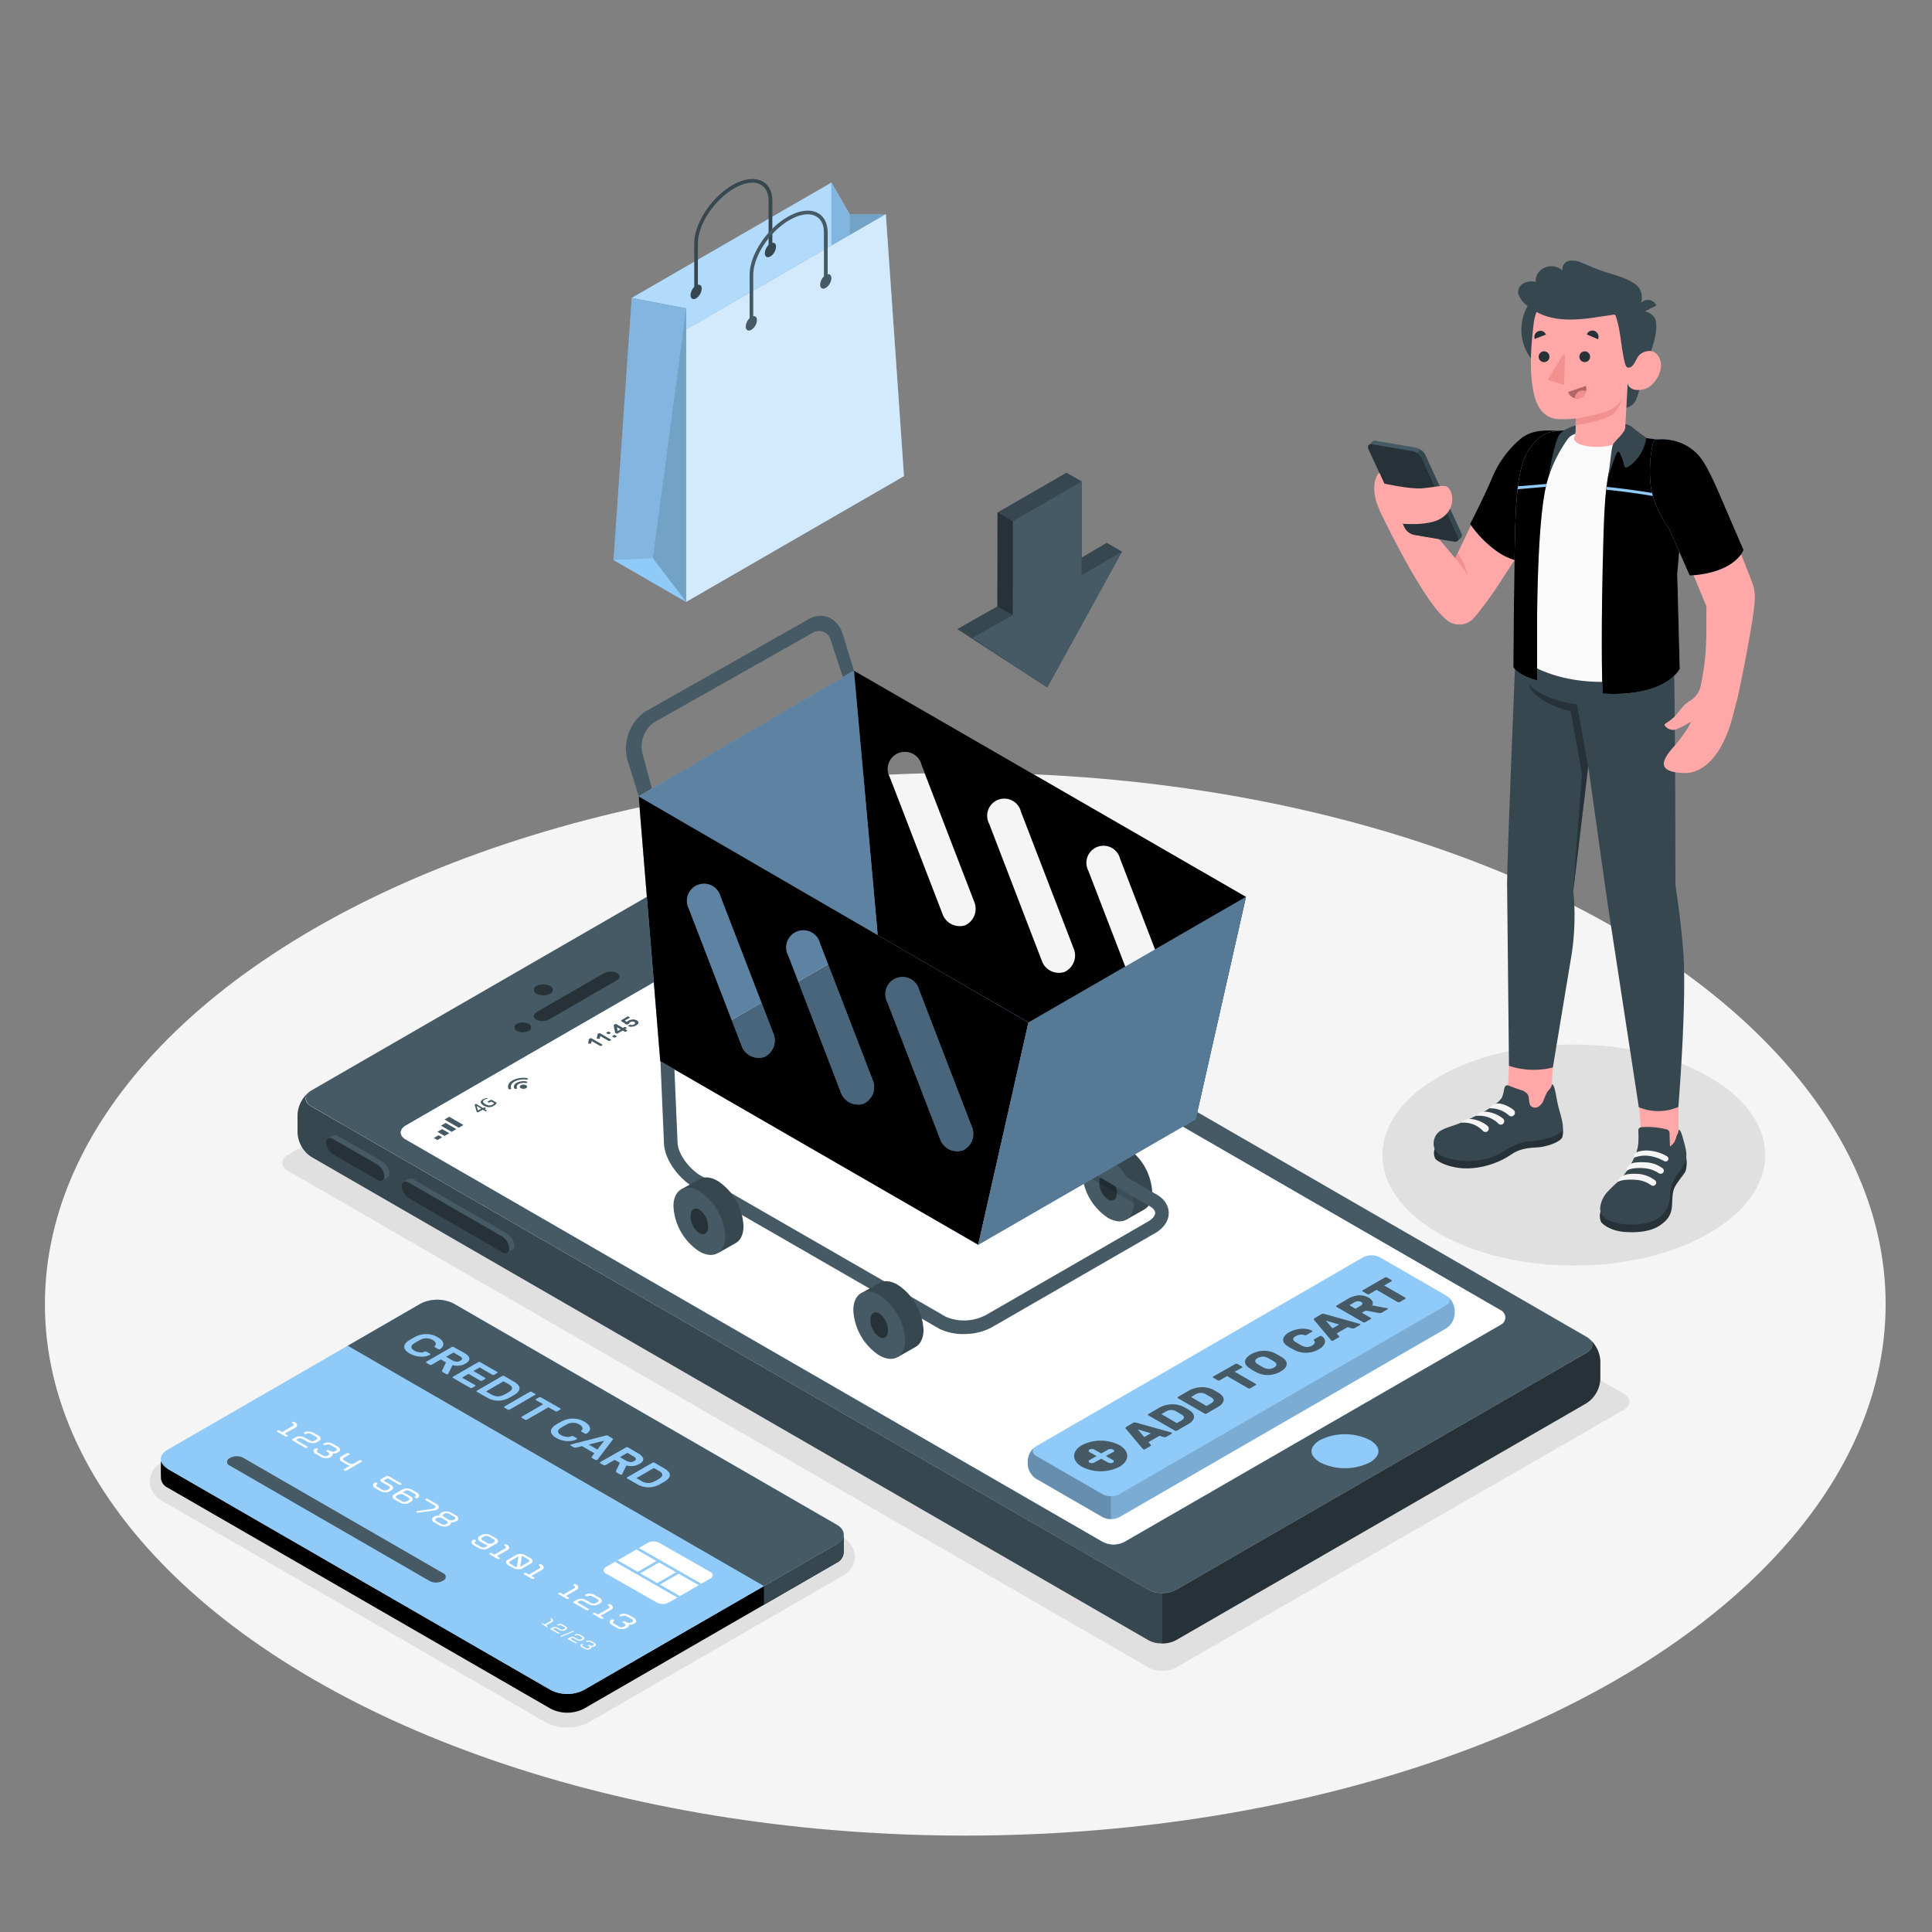
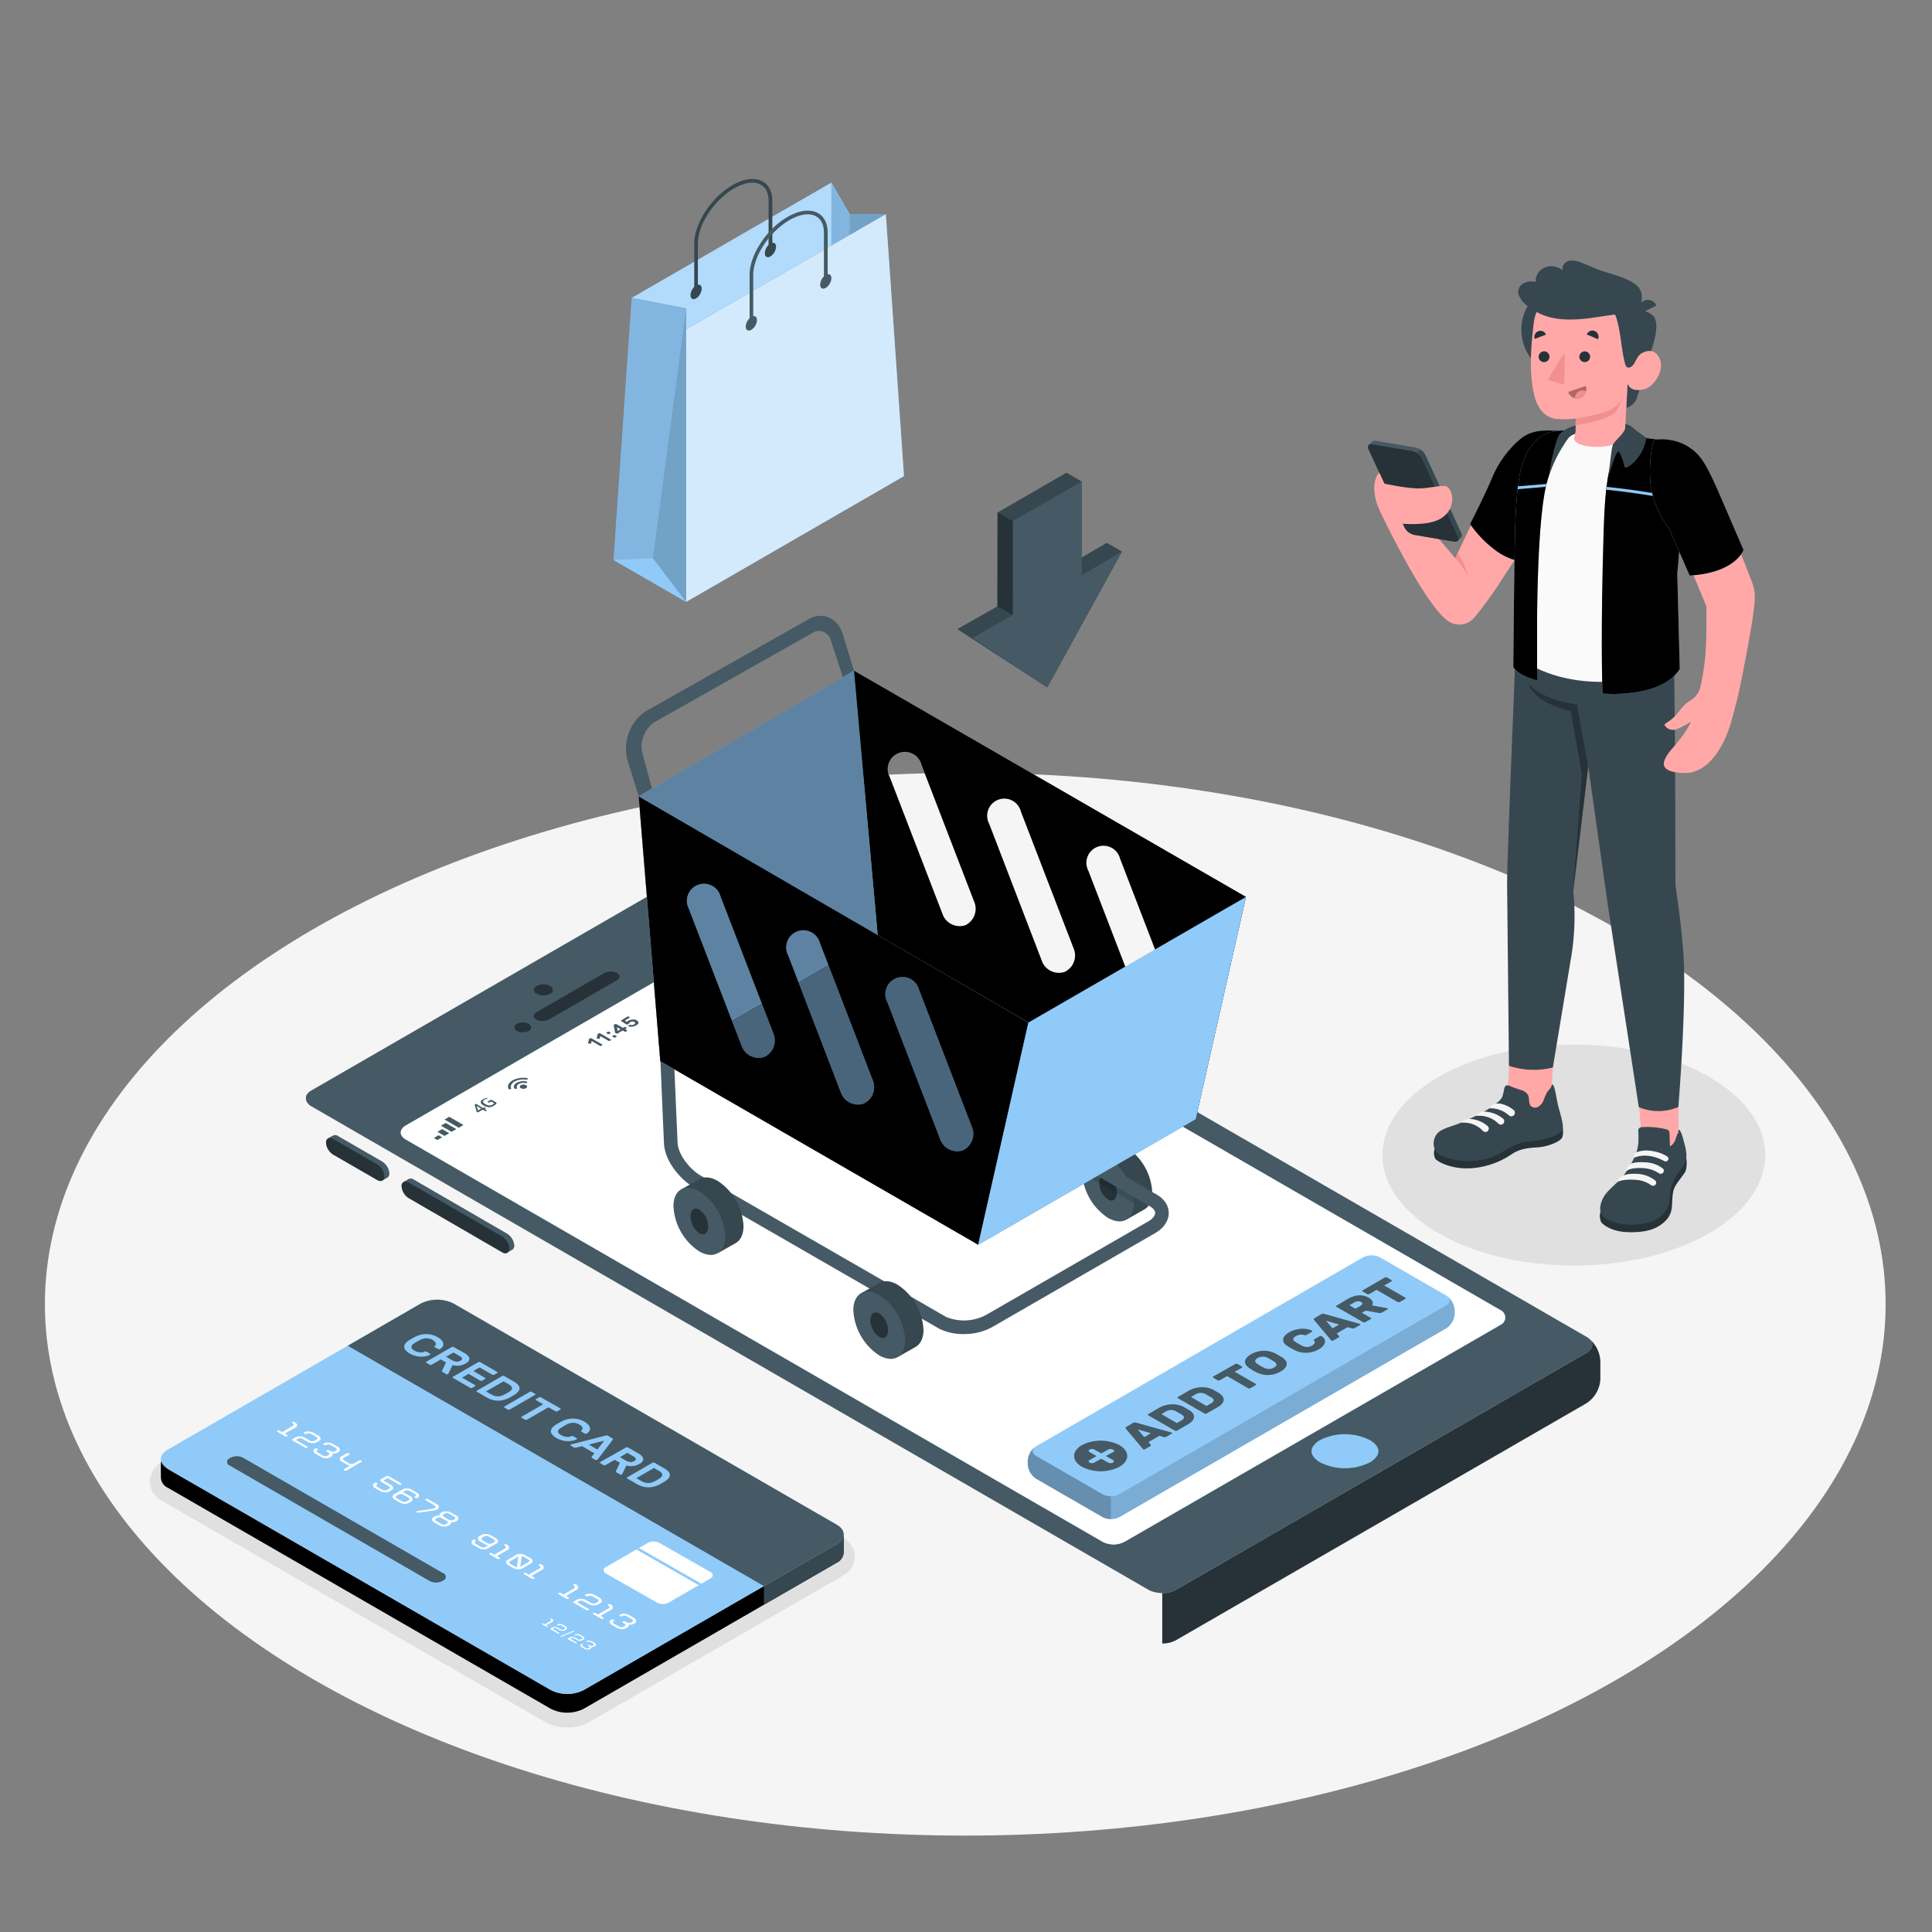
<svg xmlns="http://www.w3.org/2000/svg" xmlns:xlink="http://www.w3.org/1999/xlink" viewBox="0 0 500 500">
  <rect x="0" y="0" width="500" height="500" fill="#808080" stroke="none" />
  <style>.B{fill:#90caf9}.C{fill:#455a64}.D{fill:#37474f}.E{fill:#263238}.F{opacity:.15}.G{fill:#ffa8a7}.H{fill:#f28f8f}.I{fill:#f5f5f5}</style>
  <defs>
    <clipPath id="A">
      <path d="M183.84 408.51L173 414.77a3.24 3.24 0 0 1-2.94 0l-13.23-7.54a.89.89 0 0 1 0-1.69l10.84-6.26a3.24 3.24 0 0 1 2.94 0l13.22 7.54a.89.89 0 0 1 .01 1.69z" class="B" />
    </clipPath>
    <path id="B" d="M388.53 342.71l-6.79 3.92-90.49 52.21a7.05 7.05 0 0 1-.73.36 6.07 6.07 0 0 1-4.66 0 7.05 7.05 0 0 1-.73-.36l-171.81-99.19-8.31-4.8a2.94 2.94 0 0 1-.78-.61c-.86-.94-.59-2.15.78-2.95l97.24-56.13a6.12 6.12 0 0 1 3.77-1 3.47 3.47 0 0 1 .93.25 3 3 0 0 1 .48.23l181.1 104.56a2.06 2.06 0 0 1 0 3.51z" />
    <path id="C" d="M221 173.56l6.17 68.56 82.28 47.5 13-57.51zm28.77 65.92a4.73 4.73 0 0 1-5.9-3.06l-13.6-35.29a4.44 4.44 0 1 1 8.23-3.13l13.6 35.29a4.72 4.72 0 0 1-2.32 6.19zm25.69 12.08a4.71 4.71 0 0 1-5.9-3.05L256 213.22a4.44 4.44 0 1 1 8.22-3.17l13.6 35.29a4.71 4.71 0 0 1-2.35 6.22zm25.69 12.09a4.71 4.71 0 0 1-5.9-3l-13.59-35.29a4.43 4.43 0 1 1 8.21-3.17l13.6 35.29a4.71 4.71 0 0 1-2.31 6.17z" />
    <path id="D" d="M165.29 206.11l5.59 68.52 82.28 47.5 13-57.5zm32.48 67.45a4.73 4.73 0 0 1-5.9-3.06l-13.59-35.29a4.43 4.43 0 1 1 8.21-3.16l13.6 35.28a4.72 4.72 0 0 1-2.32 6.23zm25.69 12.08a4.71 4.71 0 0 1-5.9-3.05L204 247.3a4.44 4.44 0 1 1 8.22-3.17l13.59 35.29a4.71 4.71 0 0 1-2.35 6.22zm25.69 12.09a4.7 4.7 0 0 1-5.89-3.05l-13.6-35.29a4.44 4.44 0 1 1 8.22-3.17l13.59 35.29a4.71 4.71 0 0 1-2.32 6.22z" />
    <path id="E" d="M151.13 442.19l65.43-37.78a3.08 3.08 0 0 0 1.77-2.7v-4.64l-1.78 2.52-49.55 28.6-15.89 9.17a9.47 9.47 0 0 1-8.61 0l-99.1-57.21-1.72-2c-.04 0-.09 3.42 0 4.56A3 3 0 0 0 43.4 385l99.11 57.2a9.46 9.46 0 0 0 8.62-.01z" />
    <path id="F" d="M183.84 408.51L173 414.77a3.24 3.24 0 0 1-2.94 0l-13.23-7.54a.89.89 0 0 1 0-1.69l10.84-6.26a3.24 3.24 0 0 1 2.94 0l13.22 7.54a.89.89 0 0 1 .01 1.69z" />
    <path id="G" d="M403.65,111.51c-3.43-.13-7.16-.56-10.43,2.3a26.6,26.6,0,0,0-7.14,10c-2.21,5.2-5.63,11.79-5.63,11.79a28.75,28.75,0,0,0,6.4,6.68,16.21,16.21,0,0,0,7.69,3.23Z" />
    <path id="H" d="M392.21 134.42c.33-7.95 1-15 3.92-18.71s4.55-4.44 11.57-4.33v.48a2.6 2.6 0 0 0-2 1.15 41.4 41.4 0 0 0-5.4 12c-2 7.73-2.39 25-2.5 34.29v16.79s-4.7-1.1-6.15-3.45c0 0 .22-30.26.56-38.22z" />
    <path id="I" d="M416.48 121.76c1-4.24 3.07-7 4-9.19l8.78 1.24c3.23 1.49 7.43 5 7.12 8.6l-2.3 26.06.64 24.68c-5 7.79-20 6.35-20 6.35s-.43-11.1.05-32.54c.3-12.02.44-19.8 1.71-25.2z" />
    <path id="J" d="M428.09 113.81a13.6 13.6 0 0 1 8.31 1.46c3.71 2.24 5 4.2 9.47 14.62l5.35 12.43s-2 5.94-13.94 6.62l-5.35-12.2s-4.44-5.53-4.85-12.36 1.01-10.57 1.01-10.57z" />
  </defs>
  <ellipse cx="249.81" cy="337.53" rx="238.19" ry="137.52" class="I" />
  <g fill="#e0e0e0">
-     <path d="M421.52 361.94a1.74 1.74 0 0 0-.15-.26 2 2 0 0 0-.14-.16.9.9 0 0 0-.15-.19l-.18-.17a4.21 4.21 0 0 0-.64-.45L197.57 232.15a8 8 0 0 0-7.18 0L74.51 298.87a3.37 3.37 0 0 0-.42.27s-.11.07-.15.11a2.88 2.88 0 0 0-.6.68 1 1 0 0 0-.1.17 1.31 1.31 0 0 0-.12.28 2.25 2.25 0 0 0-.05.22 1.53 1.53 0 0 0 0 .36 2 2 0 0 0 0 .25 2.29 2.29 0 0 0 .07.28 1.69 1.69 0 0 0 .12.27 3.11 3.11 0 0 0 1.25 1.24l222.7 128.55a6.79 6.79 0 0 0 2.13.73 10 10 0 0 0 1.46.12 9.87 9.87 0 0 0 1.44-.11 3.55 3.55 0 0 0 .47-.09 6.76 6.76 0 0 0 1.29-.44c.14-.06.26-.14.39-.21l115.87-66.71c1.36-.78 1.74-1.9 1.26-2.9z" />
    <ellipse cx="407.31" cy="298.93" rx="49.53" ry="28.6" />
    <path d="M146.8,447.06a11.68,11.68,0,0,1-5.76-1.43l-99.2-57.26-.09-.07a5.76,5.76,0,0,1-3-4.93,5.91,5.91,0,0,1,3.24-5l65.44-37.78a12.47,12.47,0,0,1,11.52,0L218,397.84a5.91,5.91,0,0,1,3.23,5,5.71,5.71,0,0,1-2.89,4.81,3.94,3.94,0,0,1-.4.26l-49.52,28.57-15.88,9.17a11.68,11.68,0,0,1-5.76,1.42Z" />
  </g>
  <path d="M411.86 347.2a1.22 1.22 0 0 0-.16-.26 1.83 1.83 0 0 0-.13-.16.9.9 0 0 0-.16-.19l-.17-.16a3.73 3.73 0 0 0-.65-.46L194 220.9a8 8 0 0 0-7.18 0L80.58 282.21l-.43.27-.14.12a2.64 2.64 0 0 0-.6.67 1.47 1.47 0 0 0-.22.46 1.42 1.42 0 0 0 0 .22 1.47 1.47 0 0 0 0 .36 2.11 2.11 0 0 0 0 .25 2.86 2.86 0 0 0 .07.28 2.18 2.18 0 0 0 .11.27 3.13 3.13 0 0 0 1.28 1.24l216.56 125.08a6.53 6.53 0 0 0 2.13.72 8.81 8.81 0 0 0 1.46.13 8.66 8.66 0 0 0 1.44-.12 3.55 3.55 0 0 0 .47-.09 6.13 6.13 0 0 0 1.29-.44c.14-.06.26-.13.39-.2l106.2-61.32c1.41-.79 1.79-1.91 1.27-2.91zm-23.33-4.44l-6.79 3.93-90.49 52.2a5.49 5.49 0 0 1-.73.36 6.07 6.07 0 0 1-4.66 0 5.49 5.49 0 0 1-.73-.36L113.32 299.7l-8.32-4.79a3.18 3.18 0 0 1-.78-.62c-.86-.94-.59-2.14.78-2.94l97.24-56.14a6.12 6.12 0 0 1 3.77-1.05 3.47 3.47 0 0 1 .93.25 3 3 0 0 1 .48.23L388.53 339.2a2.06 2.06 0 0 1 0 3.56z" class="C" />
-   <path d="M80.16 282.49a8.05 8.05 0 0 0-3.16 5.95v4.74a7.93 7.93 0 0 0 3.59 6.23l216.59 125.06a6.81 6.81 0 0 0 2.64.81c.32 0 .63.05 1 .06h0v-13.06h0a11.65 11.65 0 0 1-1.46-.12 6.61 6.61 0 0 1-2.14-.74L80.58 286.35c-1.83-1.05-1.98-2.72-.42-3.86z" class="D" />
  <path d="M354.49 372.67a14.45 14.45 0 0 0-12.82 0 5.17 5.17 0 0 0-1.92 1.75c-1.15 2 1 3.5 1.92 4.06a14.45 14.45 0 0 0 12.82 0 5.42 5.42 0 0 0 1.92-1.75c1.15-2-.97-3.5-1.92-4.06z" class="B" />
  <path d="M142.37 257.18a1.07 1.07 0 0 0 0-2 3.88 3.88 0 0 0-3.51 0 1.07 1.07 0 0 0 0 2 3.88 3.88 0 0 0 3.51 0zm-5.51 9.6a1 1 0 0 0 0-1.8 3.49 3.49 0 0 0-3.12 0 1 1 0 0 0 0 1.8 3.43 3.43 0 0 0 3.12 0zm5.27-2.97l17.44-10.07c1-.55 1-1.42.1-1.94a3.7 3.7 0 0 0-3.35.07l-17.44 10.06c-.95.56-1 1.42-.1 1.94a3.7 3.7 0 0 0 3.35-.06zm268.94 82.48c1.48 1.15 1.32 2.78-.48 3.82l-106.21 61.32a7.22 7.22 0 0 1-3.59.85v13.05a7.29 7.29 0 0 0 3.58-.86l106.21-61.31a7.91 7.91 0 0 0 3.59-6.22v-4.75a8.05 8.05 0 0 0-3.1-5.9z" class="E" />
  <path d="M131.24 319.27a4 4 0 0 1 1.86 3.08 1.14 1.14 0 0 1-.52 1.08l-1.3.76a1.37 1.37 0 0 1-1.34-.15l-24.15-14a4 4 0 0 1-1.85-3.08 1.2 1.2 0 0 1 .47-1.06l1.34-.78a1.37 1.37 0 0 1 1.34.15z" class="C" />
  <path d="M129.94 320l-24.15-13.94c-1-.59-1.85-.17-1.85.94a4 4 0 0 0 1.85 3.08l24.15 14c1 .59 1.86.17 1.86-.94a4 4 0 0 0-1.86-3.14z" class="E" />
  <path d="M98.91 300.6a4 4 0 0 1 1.86 3.09 1.17 1.17 0 0 1-.51 1.08l-1.3.76a1.37 1.37 0 0 1-1.34-.16l-11.39-6.57a4 4 0 0 1-1.85-3.08 1.15 1.15 0 0 1 .47-1.06c.22-.15 1.1-.65 1.34-.78a1.34 1.34 0 0 1 1.34.15z" class="C" />
  <path d="M97.62 301.35l-11.39-6.57c-1-.59-1.85-.17-1.85.94a4 4 0 0 0 1.85 3.08l11.39 6.57c1 .59 1.85.17 1.85-.94a4 4 0 0 0-1.85-3.08z" class="E" />
  <use xlink:href="#B" class="B" />
  <use xlink:href="#B" fill="#fff" opacity=".8" />
  <g class="C">
    <path d="M125.54 287.51a.48.48 0 0 1-.14-.05l-.47-.28-1.15.67a.18.18 0 0 1-.2 0l-.17-.09-.08-.06a.43.43 0 0 1 0-.07l-.48-1.69a.23.23 0 0 1 0-.07.17.17 0 0 1 .06-.06l.16-.09a.28.28 0 0 1 .15 0 .37.37 0 0 1 .15.05l1.66 1 .26-.14a.18.18 0 0 1 .13 0 .3.3 0 0 1 .15.05l.11.06c.05 0 .08.06.08.08s0 .05-.07.08l-.25.15.48.27a.19.19 0 0 1 .08.08s0 .05-.08.08l-.19.12a.37.37 0 0 1-.19-.09zm-1-.6l-1.18-.69.35 1.17z" />
    <path d="M126.62 286.55a3.2 3.2 0 0 1-1.44-.44c-.47-.28-.73-.55-.76-.83s.16-.54.56-.78a3.43 3.43 0 0 1 .52-.23 2.78 2.78 0 0 1 .53-.11h.08l.1.19h-.07a1.94 1.94 0 0 0-.75.24c-.27.16-.4.34-.38.54s.22.39.59.6a2.33 2.33 0 0 0 1 .35 1.65 1.65 0 0 0 .89-.21l.26-.18a.73.73 0 0 0 .15-.17l-.78-.45-.48.27a.19.19 0 0 1-.14 0 .3.3 0 0 1-.14-.05l-.11-.06s-.08-.06-.08-.08 0-.05.07-.08l.76-.44a.34.34 0 0 1 .16 0 .29.29 0 0 1 .17.06l1.11.64a.18.18 0 0 1 .08.06v.06a1.29 1.29 0 0 1-.66.66 2.41 2.41 0 0 1-1.24.44zm9.51-5.7c.37.22.37.56 0 .77a1.42 1.42 0 0 1-1.33 0c-.37-.21-.37-.55 0-.77a1.48 1.48 0 0 1 1.33 0zm-2.42-.63c-.67.39-.88.95-.62 1.44a.43.43 0 0 0 .4.15h0c.22 0 .38-.15.31-.27-.19-.35 0-.74.43-1a2.65 2.65 0 0 1 1.75-.25c.22 0 .44 0 .47-.18h0c0-.11-.09-.2-.26-.24a4 4 0 0 0-2.48.35z" />
    <path d="M132.64 279.61c-1 .57-1.36 1.38-1.07 2.13 0 .11.21.18.4.17h0c.22 0 .36-.14.31-.26-.23-.61.06-1.27.87-1.74a5.08 5.08 0 0 1 3-.51c.22 0 .43 0 .45-.18h0c0-.11-.11-.21-.3-.23a6.08 6.08 0 0 0-3.66.62zm19.67-9.52a.21.21 0 0 1-.11 0v-.07l.2-1v-.07l.06-.06.35-.2a.2.2 0 0 1 .11 0 .21.21 0 0 1 .12 0l2.86 1.65a.06.06 0 0 1 0 .06.07.07 0 0 1 0 .07l-.36.21a.24.24 0 0 1-.12 0 .21.21 0 0 1-.12 0l-2.18-1.26-.12.58-.06.06a.27.27 0 0 1-.13 0zm2.24-1.29a.21.21 0 0 1-.12 0 .09.09 0 0 1 0-.07l.21-1a.19.19 0 0 1 0-.07l.05-.06.35-.2a.21.21 0 0 1 .12 0 .24.24 0 0 1 .12 0l2.85 1.65v.07a.07.07 0 0 1 0 .06l-.36.21a.21.21 0 0 1-.12 0h-.12l-2.18-1.26-.13.65a.14.14 0 0 1-.07.06.22.22 0 0 1-.12 0zm2.8-1.8a.27.27 0 0 1 .12 0 .21.21 0 0 1 .12 0l.44.25a.06.06 0 0 1 0 .06.08.08 0 0 1 0 .07l-.41.24h-.12a.21.21 0 0 1-.12 0l-.44-.25a.08.08 0 0 1 0-.07.09.09 0 0 1 0-.07zm1.55.89a.26.26 0 0 1 .24 0l.43.25s.05 0 .05.07a.1.1 0 0 1-.05.07l-.41.23a.25.25 0 0 1-.24 0l-.43-.25s-.05 0-.05-.07a.07.07 0 0 1 .05-.06zm3.03-.89a.26.26 0 0 1-.24 0l-.53-.3-1.37.79h-.12a.22.22 0 0 1-.12 0l-.31-.18c-.05 0-.07-.05-.08-.08a.17.17 0 0 1 0-.1l-.34-1.75a.15.15 0 0 1 .07-.17l.34-.2h.12.11l1.77 1 .38-.22h.12.12l.31.19a.07.07 0 0 1 .05.06s0 .05-.05.07l-.38.22.54.31s.05 0 0 .07a.08.08 0 0 1 0 .07zm-1.33-.62l-.94-.55.19 1zm.13-2.16a.1.1 0 0 1 0-.07v-.07l1.66-1a.25.25 0 0 1 .24 0l.31.18s.05 0 .05.07 0 .05-.05.07l-1.24.71.52.36a.73.73 0 0 1 .18-.17l.18-.12a2.47 2.47 0 0 1 .53-.22 2.13 2.13 0 0 1 .56-.1 2.09 2.09 0 0 1 .56 0 2 2 0 0 1 .53.2 1 1 0 0 1 .39.34.45.45 0 0 1 .08.33.53.53 0 0 1-.17.32 2.19 2.19 0 0 1-.4.3 3.33 3.33 0 0 1-.59.26 2.91 2.91 0 0 1-.55.1 2.67 2.67 0 0 1-.5 0 1.65 1.65 0 0 1-.41-.14s-.05 0-.05-.07 0-.05.05-.07l.36-.21h.11.12a1.23 1.23 0 0 0 .25.05h.24l.22-.07.2-.1c.17-.1.26-.2.27-.32s-.06-.21-.22-.3a.81.81 0 0 0-.48-.1 1.16 1.16 0 0 0-.55.15 1.46 1.46 0 0 0-.19.13.58.58 0 0 0-.08.1.2.2 0 0 1 0 .08.19.19 0 0 1-.08.07l-.41.24h-.12-.11zm-47.53 30.82l-.92-.53 1.22-.71.92.53-1.22.71zm1.84-1.06l-1.84-1.06 1.22-.71 1.84 1.06-1.22.71zm1.84-1.06l-2.76-1.6 1.22-.7 2.77 1.59-1.23.71zm1.84-1.06l-3.68-2.13 1.23-.71 3.67 2.13-1.22.71zm83.18-51.48a1.37 1.37 0 0 0-.72.11l-4.59 2.64c-.3.17-.22.49.17.72l1.68 1a2 2 0 0 0 .81.24 1.43 1.43 0 0 0 .36 0 1 1 0 0 0 .36-.1l4.59-2.64c.29-.18.22-.49-.18-.72l-1.67-1a2 2 0 0 0-.81-.25zm-2.7 4.5a.78.78 0 0 1-.34-.12l-1.68-1c-.29-.17-.35-.42-.13-.55l4.59-2.64a.53.53 0 0 1 .19-.06h.11a.81.81 0 0 1 .35.12l1.67 1c.29.17.35.42.14.54l-4.59 2.65a.64.64 0 0 1-.31.06zm-.99-1.96l2 1.14-.72.42a.44.44 0 0 1-.25 0l-1.47-.85c-.21-.12-.26-.31-.1-.41z" />
    <path d="M198.55 242.73l.86-.5 1.98 1.14-.87.5-1.97-1.14zm1.2-.69l.85-.5 1.99 1.15-.86.5-1.98-1.15zm2.18-1.11l1.43.83c.26.15.21.37-.15.57l-.29.17-2-1.15.69-.39a.41.41 0 0 1 .32-.03zm.96-.41a1.23 1.23 0 0 1 .85.23l.31.18c.34.2.53.42.4.5l-.21.14-1.58-.91zm-12.68 7.58l3.56-3.09 1.88 2.67-2.46-.67-2.98 1.09z" />
  </g>
  <path d="M266 378.05v.88a4.82 4.82 0 0 0 2.19 3.79l17.16 9.9a4.83 4.83 0 0 0 4.38 0l84.57-48.85a4.85 4.85 0 0 0 2.19-3.8v-.87a4.85 4.85 0 0 0-2.19-3.8l-17.16-9.9a4.83 4.83 0 0 0-4.38 0l-84.57 48.86a4.85 4.85 0 0 0-2.19 3.79z" class="B" />
  <path d="M374.55 335.5c.91.69.81 1.7-.29 2.33l-84.57 48.86a4.61 4.61 0 0 1-2.19.53v5.92a4.44 4.44 0 0 0 2.2-.52l84.56-48.85a4.88 4.88 0 0 0 2.19-3.8v-.87a4.87 4.87 0 0 0-1.9-3.6z" class="F" />
  <path d="M267.82 374.49a4.9 4.9 0 0 0-1.86 3.56v.88a4.81 4.81 0 0 0 2.2 3.79l17.15 9.9a4.38 4.38 0 0 0 2.19.52v-5.92a4.58 4.58 0 0 1-2.19-.53l-17.16-9.9c-1.09-.62-1.15-1.6-.33-2.3z" opacity=".3" />
  <path d="M293.21 368.25a.88.88 0 0 1 .44-.12 2.06 2.06 0 0 1 .39.05l9 2.52.2.07a.16.16 0 0 1 .09.14s0 .09-.09.13l-1.34.77a.79.79 0 0 1-.39.12.8.8 0 0 1-.29 0l-1.18-.34-2.82 1.63.59.68a.24.24 0 0 1 .06.17c0 .07-.07.14-.21.22l-1.34.77a.41.41 0 0 1-.23.06.45.45 0 0 1-.24-.06.28.28 0 0 1-.11-.11l-4.38-5.2a.39.39 0 0 1-.08-.22c0-.09.07-.17.21-.25zm2.92 3.67l1.72-1-3.41-1zm3.87-7.59a6.68 6.68 0 0 1 1.56-.65 7.85 7.85 0 0 1 1.65-.25 6.31 6.31 0 0 1 1.63.15 6 6 0 0 1 1.48.52l.41.23.36.21.35.2.38.23a3 3 0 0 1 .93.86 1.52 1.52 0 0 1 .26.92 1.79 1.79 0 0 1-.42.95 3.89 3.89 0 0 1-1.11.89l-2.86 1.65a.52.52 0 0 1-.29.07.49.49 0 0 1-.28-.07l-6.86-3.95c-.08-.05-.12-.1-.12-.17a.18.18 0 0 1 .12-.16zm4.31.88a2.63 2.63 0 0 0-2.66.13l-1.08.63 4 2.33 1.13-.66c.89-.51.95-1 .17-1.51l-.41-.25-.38-.22-.37-.21zm3.36-5.31a6.68 6.68 0 0 1 1.56-.65 7.84 7.84 0 0 1 1.66-.25 6.74 6.74 0 0 1 1.62.15 5.76 5.76 0 0 1 1.48.52l.42.23.35.21.35.2.39.23a3.08 3.08 0 0 1 .92.86 1.46 1.46 0 0 1 .26.92 1.69 1.69 0 0 1-.41.95 4 4 0 0 1-1.11.89l-2.87 1.65a.51.51 0 0 1-.28.07.52.52 0 0 1-.29-.07l-6.86-3.95a.22.22 0 0 1-.12-.17.19.19 0 0 1 .12-.16zm4.31.88a2.63 2.63 0 0 0-2.66.13l-1.08.63 4 2.33 1.14-.66c.89-.51.94-1 .17-1.51l-.41-.25-.38-.22-.38-.21zm7.72-7.78a.51.51 0 0 1 .28-.07.52.52 0 0 1 .29.07l1.13.65a.18.18 0 0 1 .11.16.19.19 0 0 1-.11.17l-1.87 1.02 5.44 3.14c.08 0 .12.1.12.17a.19.19 0 0 1-.12.16l-1.39.8a.49.49 0 0 1-.28.07.52.52 0 0 1-.29-.07l-5.44-3.14-1.87 1.08a.65.65 0 0 1-.29.07.58.58 0 0 1-.28-.07l-1.13-.65c-.08-.05-.12-.1-.12-.17a.19.19 0 0 1 .12-.16zm3.64 1.06a3 3 0 0 1-.86-.8 1.4 1.4 0 0 1-.27-.9 1.83 1.83 0 0 1 .41-.95 4.28 4.28 0 0 1 1.15-.93 6.75 6.75 0 0 1 1.61-.66 7.3 7.3 0 0 1 1.64-.24 6.17 6.17 0 0 1 1.56.16 5.77 5.77 0 0 1 1.38.49l1 .54.91.55a3 3 0 0 1 .86.8 1.4 1.4 0 0 1 .27.9 1.65 1.65 0 0 1-.41 1 3.89 3.89 0 0 1-1.15.92 6.59 6.59 0 0 1-1.61.68 7.2 7.2 0 0 1-1.64.23 6.17 6.17 0 0 1-1.56-.16 5.93 5.93 0 0 1-1.38-.49l-1-.53zm6.49-1.63l-.4-.26-.46-.28-.49-.27-.43-.22a2.54 2.54 0 0 0-.6-.22 2.74 2.74 0 0 0-.64-.08 2.63 2.63 0 0 0-.67.09 2.94 2.94 0 0 0-.67.27 1.49 1.49 0 0 0-.47.39.64.64 0 0 0-.15.39.62.62 0 0 0 .13.37 1.43 1.43 0 0 0 .38.34 3.59 3.59 0 0 0 .38.25l.47.28.48.27a4.83 4.83 0 0 0 .45.23 2.91 2.91 0 0 0 1.25.3 2.46 2.46 0 0 0 1.33-.37c.44-.25.64-.5.62-.76a1 1 0 0 0-.51-.72zm5.38-5.17l.37.23.5.29.51.3.41.21a2.49 2.49 0 0 0 .56.21 2.59 2.59 0 0 0 .63.1 3.14 3.14 0 0 0 .67-.08 2.48 2.48 0 0 0 .71-.29 1.73 1.73 0 0 0 .5-.39.87.87 0 0 0 .18-.34.47.47 0 0 0 0-.29 1 1 0 0 0-.16-.23.59.59 0 0 1-.12-.21s.06-.11.18-.18l1.39-.8a.55.55 0 0 1 .46 0 1.93 1.93 0 0 1 .76.74 1.29 1.29 0 0 1 .13.88 2.21 2.21 0 0 1-.49.93 4.06 4.06 0 0 1-1.1.87 6.42 6.42 0 0 1-1.59.65 6.7 6.7 0 0 1-1.64.24 6.2 6.2 0 0 1-1.57-.16 5.16 5.16 0 0 1-1.37-.49l-1-.52c-.38-.19-.64-.38-.93-.57a2.74 2.74 0 0 1-.86-.78 1.5 1.5 0 0 1-.26-.91 1.73 1.73 0 0 1 .4-.95 3.83 3.83 0 0 1 1.14-.92 6.51 6.51 0 0 1 1.51-.63 8.3 8.3 0 0 1 1.6-.29 6.44 6.44 0 0 1 1.53.08 3.94 3.94 0 0 1 1.28.43.17.17 0 0 1 .1.14.14.14 0 0 1-.1.13l-1.39.81a.62.62 0 0 1-.31.1 2.36 2.36 0 0 1-.35-.07 2.15 2.15 0 0 0-.4-.09 2 2 0 0 0-.5 0 3.47 3.47 0 0 0-.59.1 3 3 0 0 0-.68.3 1.46 1.46 0 0 0-.5.41.62.62 0 0 0-.14.38.64.64 0 0 0 .16.37 2.37 2.37 0 0 0 .37.29zm6.72-7.14a.88.88 0 0 1 .44-.12 2.06 2.06 0 0 1 .39.05l9 2.52.2.07c.07 0 .1.08.1.14s0 .09-.1.13l-1.33.77a.86.86 0 0 1-.4.12 1 1 0 0 1-.28 0l-1.18-.34-2.83 1.63.59.68a.24.24 0 0 1 .06.17c0 .07-.07.14-.21.22l-1.34.78a.55.55 0 0 1-.46 0 .34.34 0 0 1-.12-.12l-4.37-5.2a.33.33 0 0 1-.08-.22c0-.09.06-.17.2-.26zm2.92 3.67l1.72-1-3.41-1zm3.94-7.63a7.85 7.85 0 0 1 1.4-.63 5.87 5.87 0 0 1 1.38-.29 4.78 4.78 0 0 1 1.36.1 4.48 4.48 0 0 1 1.28.5 2.16 2.16 0 0 1 1 1 1 1 0 0 1-.13 1l3.84.7a.37.37 0 0 1 .15.05c.07 0 .1.08.1.14s0 .09-.1.13l-1.44.83a.66.66 0 0 1-.4.12h-.33l-3.45-.63-1 .56 2.27 1.31c.08 0 .12.1.12.17a.19.19 0 0 1-.12.16l-1.39.8a.51.51 0 0 1-.28.07.52.52 0 0 1-.29-.07l-6.86-3.95a.19.19 0 0 1-.11-.17.2.2 0 0 1 .11-.17zm2 2.55L352 338a1.33 1.33 0 0 0 .57-.52c.08-.18 0-.36-.32-.53a1.36 1.36 0 0 0-.91-.18 2.48 2.48 0 0 0-.91.32l-1.2.7zm7.6-8.09a.64.64 0 0 1 .58 0l1.12.65a.19.19 0 0 1 .12.16c0 .07 0 .12-.12.17l-1.87 1.08 5.45 3.14a.19.19 0 0 1 .11.17.18.18 0 0 1-.11.16l-1.39.81a.73.73 0 0 1-.58 0l-5.44-3.15-1.87 1.08a.61.61 0 0 1-.28.07.62.62 0 0 1-.29-.07l-1.13-.65a.21.21 0 0 1-.11-.17.19.19 0 0 1 .11-.16zM280 374c-2.69 1.55-2.69 4.06 0 5.6a10.72 10.72 0 0 0 9.71 0c2.68-1.54 2.68-4.05 0-5.6a10.72 10.72 0 0 0-9.71 0zm8 1.83l-1.8 1 1.8 1a.36.36 0 0 1 0 .69 1.31 1.31 0 0 1-1.19 0l-1.81-1-1.8 1a1.31 1.31 0 0 1-1.19 0 .36.36 0 0 1 0-.69l1.8-1-1.8-1a.36.36 0 0 1 0-.69 1.31 1.31 0 0 1 1.19 0l1.8 1 1.81-1a1.31 1.31 0 0 1 1.19 0 .362.362 0 0 1-.08.72z" class="C" />
  <path d="M298.2 308.63a14.86 14.86 0 0 0-6.66-11.7c-1.94-1.14-3.69-1.19-4.93-.38h0l-4.55 2.56 9.55 16.47 4.51-2.56h0c1.26-.69 2.06-2.2 2.08-4.39z" class="D" />
  <path d="M286.81 299.61a14.91 14.91 0 0 1 6.66 11.7c0 4.3-3.06 6-6.76 3.85a14.91 14.91 0 0 1-6.66-11.7c.03-4.3 3.06-6.02 6.76-3.85z" class="C" />
  <path d="M284.49 306.06c0-1.68 1-2.45 2.29-1.71a5.43 5.43 0 0 1 2.25 4.37c0 1.68-1 2.44-2.29 1.71a5.48 5.48 0 0 1-2.25-4.37z" class="E" />
  <path d="M293.47 311.31a12.35 12.35 0 0 0-.92-4.5L281 300.1a5.78 5.78 0 0 0-.94 3.36v.16l13.4 7.78s.01-.06.01-.09z" class="F" />
  <path d="M250.32 345.22a14.41 14.41 0 0 1-7.12-1.28l-63-36.31c-3.81-1.92-8.09-6.9-8.36-11.62l-1.93-44.91 3.51-.2 1.94 44.92c.18 3.2 3.53 7.22 6.41 8.66l63.05 36.32a12.11 12.11 0 0 0 10.58-.61l42-24.22c1-.66 1.59-1.45 1.55-2.12s-.67-1.33-1.74-1.87l-67.49-39.18c-3.8-1.91-8.06-6.9-8.33-11.62l-.94-24.91 3.51-.19.94 24.9c.18 3.22 3.53 7.23 6.4 8.67l67.49 39.19c2.25 1.13 3.55 2.84 3.67 4.81s-1 3.88-3.13 5.26l-42 24.22a14.57 14.57 0 0 1-7.01 2.09z" class="C" />
  <path d="M239 344.21a14.86 14.86 0 0 0-6.66-11.7c-1.94-1.14-3.69-1.2-4.92-.38h0l-4.56 2.56 9.55 16.47 4.51-2.56h0c1.24-.69 2.08-2.2 2.08-4.39z" class="D" />
  <path d="M227.59 335.19a14.86 14.86 0 0 1 6.66 11.71c0 4.29-3.05 6-6.76 3.84a14.88 14.88 0 0 1-6.65-11.7c.03-4.29 3.05-6.04 6.75-3.85z" class="C" />
  <path d="M225.27 341.64c0-1.68 1-2.45 2.29-1.71a5.41 5.41 0 0 1 2.25 4.37c0 1.67-1 2.44-2.28 1.7a5.44 5.44 0 0 1-2.26-4.36z" class="E" />
  <path d="M192.42 317.36a14.86 14.86 0 0 0-6.63-11.71c-1.95-1.14-3.69-1.2-4.93-.39h0l-4.56 2.55 9.52 16.49 4.52-2.56h0c1.26-.68 2.06-2.19 2.08-4.38z" class="D" />
  <path d="M181.05 308.33a14.88 14.88 0 0 1 6.64 11.67c0 4.29-3.07 6-6.77 3.83a14.86 14.86 0 0 1-6.63-11.71c.03-4.26 3.06-5.97 6.76-3.79z" class="C" />
  <path d="M178.72 314.76c0-1.67 1-2.44 2.29-1.7a5.45 5.45 0 0 1 2.25 4.37c0 1.68-1 2.44-2.3 1.71a5.49 5.49 0 0 1-2.24-4.38z" class="E" />
  <path d="M162.38,196.68a11.71,11.71,0,0,1,4.49-12.46l41.91-23.69c3.81-2.5,8-.76,9.32,3.59l2.91,9.43-2.88,1.68L215,165.7a3.17,3.17,0,0,0-5-1.75L169.19,187a7.69,7.69,0,0,0-2.93,8l2.46,9.05-3.43,2Z" class="C" />
  <path d="M227.18 242.12l-56.3 32.51 82.28 47.5 56.3-32.51-82.28-47.5z" class="B" />
  <path d="M227.18 242.12l-56.3 32.51 82.28 47.5 56.3-32.51-82.28-47.5z" opacity=".5" />
  <path d="M165.29 206.11l55.72-32.55 6.17 68.56-56.3 32.51-5.59-68.52z" class="B" />
  <path d="M165.29 206.11l55.72-32.55 6.17 68.56-56.3 32.51-5.59-68.52z" opacity=".35" />
  <use xlink:href="#C" class="B" />
  <use xlink:href="#C" opacity=".23" />
  <use xlink:href="#D" class="B" />
  <use xlink:href="#D" class="F" />
  <path d="M266.15 264.63l56.3-32.51-12.99 57.51-56.3 32.5 12.99-57.5z" class="B" />
-   <path d="M266.15 264.63l56.3-32.51-12.99 57.51-56.3 32.5 12.99-57.5z" opacity=".4" />
+   <path d="M266.15 264.63z" opacity=".4" />
  <path d="M286.43 140.48l-6.5 3.81.02-19.69-3.94-2.27-17.84 10.3-.03 24.29-10.4 5.89 23.28 15.1 19.35-35.16-3.94-2.27z" class="D" />
  <path d="M262.11 134.9l-.03 24.29-10.4 5.9 19.34 12.82 19.35-35.16-10.45 6.14.03-24.29-17.84 10.3z" class="C" />
  <path d="M258.17 132.63l3.94 2.27-.03 24.29-3.94-2.27.03-24.29z" class="E" />
  <path d="M177.57 155.77l56.38-32.55-4.7-67.82-51.68 29.84v70.53z" class="B" />
  <path d="M177.57 155.77l56.38-32.55-4.7-67.82-51.68 29.84v70.53z" fill="#fff" opacity=".6" />
  <path d="M177.57 85.24v-5.43l-14.1-2.71 51.68-29.84 4.7 8.14h9.4l-51.68 29.84z" class="B" />
  <path d="M177.57 85.24v-5.43l-14.1-2.71 51.68-29.84 4.7 8.14h9.4l-51.68 29.84z" fill="#fff" opacity=".3" />
  <path d="M215.15 47.26v16.28l4.7-2.71V55.4l-4.7-8.14z" class="B" />
  <path d="M215.15 47.26v16.28l4.7-2.71V55.4l-4.7-8.14z" opacity=".1" />
  <path d="M229.25 55.4h-9.4v5.43l9.4-5.43z" class="B" />
  <path d="M229.25 55.4h-9.4v5.43l9.4-5.43z" opacity=".2" />
  <path d="M163.47 77.1l-4.7 67.82 18.8 10.85V85.24v-5.43l-14.1-2.71z" class="B" />
  <path d="M163.47 77.1l-4.7 67.82 18.8 10.85V85.24v-5.43l-14.1-2.71z" opacity=".1" />
  <path d="M177.57 79.81l-9.4 70.53 9.4 5.43V79.81z" class="B" />
  <path d="M177.57 79.81l-9.4 70.53 9.4 5.43V79.81z" opacity=".2" />
  <path d="M177.57 155.77l-8.62-11.31-10.18.46 18.8 10.85z" class="B" />
  <g class="D">
    <path d="M178.71 76.38c0 .92.64 1.3 1.44.84a3.22 3.22 0 0 0 1.45-2.51c0-.92-.65-1.3-1.45-.84a3.21 3.21 0 0 0-1.44 2.51zm19.23-10.85c0 .92.65 1.3 1.45.83a3.19 3.19 0 0 0 1.45-2.5c0-.92-.65-1.3-1.45-.84a3.21 3.21 0 0 0-1.45 2.51z" />
    <path d="M180.15 75.33a.49.49 0 0 1-.48-.48V63c0-5.17 4.42-11.92 9.86-15.06 3-1.75 5.9-2.09 7.89-.94 1.59.91 2.46 2.69 2.46 5v12a.49.49 0 0 1-.49.48.48.48 0 0 1-.48-.48V52c0-2-.69-3.44-2-4.18-1.68-1-4.21-.63-6.92.94-5.17 3-9.38 9.36-9.38 14.22v11.87a.49.49 0 0 1-.46.48z" />
  </g>
  <g class="C">
    <path d="M193 84.52c0 .92.65 1.29 1.45.83a3.19 3.19 0 0 0 1.45-2.5c0-.92-.65-1.3-1.45-.84a3.21 3.21 0 0 0-1.45 2.51zm19.26-10.85c0 .92.65 1.29 1.45.83a3.19 3.19 0 0 0 1.45-2.5c0-.93-.65-1.3-1.45-.84a3.19 3.19 0 0 0-1.45 2.51z" />
    <path d="M194.47 83.47A.48.48 0 0 1 194 83V71.13c0-5.16 4.42-11.91 9.86-15 3-1.75 5.9-2.09 7.89-.94 1.58.91 2.45 2.69 2.45 5v12a.48.48 0 0 1-.48.49.49.49 0 0 1-.49-.49v-12c0-2-.68-3.43-2-4.17-1.68-1-4.2-.63-6.92.94-5.17 3-9.37 9.36-9.37 14.21V83a.49.49 0 0 1-.47.47z" />
  </g>
  <use xlink:href="#E" class="B" />
  <use xlink:href="#E" class="F" />
  <path d="M197.7 410.47h0v4.83l18.86-10.89a3.08 3.08 0 0 0 1.77-2.7v-4.64l-1.78 2.52z" class="D" />
  <path d="M216.57,399.59a.23.23,0,0,0,.09-.08c2.28-1.35,2.24-3.55-.09-4.9l-99.12-57.22a9.53,9.53,0,0,0-8.61,0L43.4,375.17c-2.36,1.36-2.37,3.55-.09,4.91l.09.07,99.1,57.21a9.47,9.47,0,0,0,8.61,0L167,428.19Z" class="B" />
  <path d="M197.7,410.47l18.87-10.88a.23.23,0,0,0,.09-.08c2.28-1.35,2.24-3.55-.09-4.9l-99.12-57.22a9.53,9.53,0,0,0-8.61,0L90,348.28Z" class="C" />
  <path d="M41.68 378.17v4.56A3 3 0 0 0 43.4 385l99.11 57.2a9.12 9.12 0 0 0 5.46 1v-4.83a9.32 9.32 0 0 1-5.47-1l-99.1-57.22-1.72-1.98z" class="F" />
  <path d="M73.76 371.69l-1.92-1.11a.25.25 0 0 1-.14-.17c0-.07 0-.12.1-.17a.6.6 0 0 1 .29-.06.7.7 0 0 1 .3.08l.64.37L75.8 369a.33.33 0 0 0 .2-.33c0-.14-.11-.25-.28-.36h0a.26.26 0 0 1-.15-.18.18.18 0 0 1 .11-.16.43.43 0 0 1 .32.03.58.58 0 0 1 .3.08h0a1 1 0 0 1 .58.71.66.66 0 0 1-.4.67L73.67 371l.64.37c.09.05.14.11.14.18s0 .12-.1.17a.52.52 0 0 1-.29 0 .56.56 0 0 1-.3-.03zm5.81 1.44l-1.28-.74a1.31 1.31 0 0 0-.61-.16 1.06 1.06 0 0 0-.58.12l-.41.23s-.06.05 0 .09 0 .06.07.09l2.72 1.57a.25.25 0 0 1 .14.17.16.16 0 0 1-.1.17.52.52 0 0 1-.29.06.75.75 0 0 1-.31-.09l-3.19-1.84a.26.26 0 0 1-.15-.18.16.16 0 0 1 .1-.16l.83-.48a2.08 2.08 0 0 1 1.16-.24 2.71 2.71 0 0 1 1.23.33l1.27.74a1.4 1.4 0 0 0 .62.17 1 1 0 0 0 .58-.12l.55-.31a.34.34 0 0 0 .21-.34.56.56 0 0 0-.3-.36l-1.27-.73a1.36 1.36 0 0 0-.62-.17 1.06 1.06 0 0 0-.58.12.58.58 0 0 1-.28.06.63.63 0 0 1-.31-.09.26.26 0 0 1-.15-.17.17.17 0 0 1 .11-.17 2 2 0 0 1 1.15-.24 2.56 2.56 0 0 1 1.23.34l1.28.74a1 1 0 0 1 .58.71.66.66 0 0 1-.41.66l-.55.32a2.08 2.08 0 0 1-1.16.24 2.63 2.63 0 0 1-1.28-.34zm6.11 3.87l-.28.16a2.14 2.14 0 0 1-1.15.23A2.67 2.67 0 0 1 83 377l-1.28-.74a1 1 0 0 1-.58-.71.68.68 0 0 1 .41-.67.52.52 0 0 1 .29-.05.65.65 0 0 1 .31.08.27.27 0 0 1 .14.18.15.15 0 0 1-.1.16.33.33 0 0 0-.2.34.48.48 0 0 0 .29.35l1.27.74a1.36 1.36 0 0 0 .62.17 1 1 0 0 0 .57-.12l.28-.16a.33.33 0 0 0 .2-.33.48.48 0 0 0-.29-.36l-.31-.18c-.09-.06-.14-.11-.15-.18s0-.12.1-.17a.64.64 0 0 1 .6 0l.32.18a1.32 1.32 0 0 0 .61.17 1 1 0 0 0 .58-.12l.28-.16a.33.33 0 0 0 .2-.33.5.5 0 0 0-.29-.36l-1.28-.73a1.32 1.32 0 0 0-.61-.17 1.06 1.06 0 0 0-.58.12.51.51 0 0 1-.29.05.62.62 0 0 1-.31-.08.28.28 0 0 1-.14-.17.17.17 0 0 1 .1-.17 2.08 2.08 0 0 1 1.16-.24 2.63 2.63 0 0 1 1.23.34l1.27.73a1 1 0 0 1 .58.71.66.66 0 0 1-.41.67l-.27.16a1.8 1.8 0 0 1-.58.2 3.9 3.9 0 0 1-.69 0 .56.56 0 0 1 0 .4 1 1 0 0 1-.37.45zm3.71 3.62a.62.62 0 0 1-.31-.08.27.27 0 0 1-.14-.18.16.16 0 0 1 .1-.16l1.54-.89a2.54 2.54 0 0 1-.79-.28l-1.28-.74a1 1 0 0 1-.58-.71.66.66 0 0 1 .41-.66l1.38-.8a.62.62 0 0 1 .29-.06.65.65 0 0 1 .31.08.27.27 0 0 1 .14.18c0 .07 0 .12-.1.17l-1.38.8a.34.34 0 0 0-.21.33.53.53 0 0 0 .29.35l1.28.74a1.35 1.35 0 0 0 .61.17 1 1 0 0 0 .58-.12l1.38-.8a.65.65 0 0 1 .29-.06.75.75 0 0 1 .31.08.26.26 0 0 1 .14.18.16.16 0 0 1-.1.17l-3.87 2.24a.51.51 0 0 1-.29.05zm9.94 2.48v.09a.18.18 0 0 0 .07.09l1.76 1a1 1 0 0 1 .58.71.67.67 0 0 1-.41.67l-.55.32a2.17 2.17 0 0 1-1.16.23 2.66 2.66 0 0 1-1.22-.33l-1.28-.74a1 1 0 0 1-.58-.71.67.67 0 0 1 .41-.67.62.62 0 0 1 .29-.06.8.8 0 0 1 .31.09.27.27 0 0 1 .14.18.16.16 0 0 1-.1.16.33.33 0 0 0-.21.34.53.53 0 0 0 .29.35l1.28.74a1.31 1.31 0 0 0 .61.16 1 1 0 0 0 .58-.11l.55-.32a.34.34 0 0 0 .21-.34.53.53 0 0 0-.29-.35l-1.92-1.11a.53.53 0 0 1-.29-.35.32.32 0 0 1 .21-.33l1.38-.8a.45.45 0 0 1 .29-.06.61.61 0 0 1 .3.08l3.2 1.84a.27.27 0 0 1 .14.18c0 .07 0 .12-.1.17a.6.6 0 0 1-.29.06.7.7 0 0 1-.3-.09l-2.72-1.57h-.15a.24.24 0 0 0-.15 0zm5.61 3.4l1.28.74a1 1 0 0 1 .58.71.67.67 0 0 1-.41.67l-.55.32a2.15 2.15 0 0 1-1.16.23 2.63 2.63 0 0 1-1.23-.34l-1.27-.73a1 1 0 0 1-.58-.71.66.66 0 0 1 .4-.67l2.22-1.28a2.14 2.14 0 0 1 1.15-.23 2.67 2.67 0 0 1 1.23.33l1.28.74a1 1 0 0 1 .58.71.67.67 0 0 1-.41.67.43.43 0 0 1-.29.06.66.66 0 0 1-.3-.09.26.26 0 0 1-.15-.17c0-.07 0-.12.1-.17s.23-.2.21-.33a.51.51 0 0 0-.3-.36l-1.27-.74a1.35 1.35 0 0 0-.62-.16 1.1 1.1 0 0 0-.57.11l-.71.41a2.63 2.63 0 0 1 .79.28zm-2.3.59a.33.33 0 0 0-.2.33.5.5 0 0 0 .29.36l1.28.74a1.35 1.35 0 0 0 .61.17 1 1 0 0 0 .58-.12l.56-.32a.33.33 0 0 0 .2-.33.51.51 0 0 0-.3-.36l-1.27-.74a1.36 1.36 0 0 0-.62-.17 1 1 0 0 0-.57.12zm9.67 3.82l-3.79.53H108h-.08a.36.36 0 0 1-.16-.17q0-.09.12-.18a1.37 1.37 0 0 1 .44-.06l3.51-.53a1 1 0 0 0 .33-.09l.27-.1.09-.05a.33.33 0 0 0 .2-.34.48.48 0 0 0-.29-.35l-.64-.37-.31-.18-1.28-.74a.26.26 0 0 1-.15-.18.16.16 0 0 1 .1-.16.46.46 0 0 1 .29-.06.62.62 0 0 1 .31.08l1.28.74.32.18.64.37a1 1 0 0 1 .57.71.66.66 0 0 1-.4.67 3.39 3.39 0 0 1-.45.19 2.28 2.28 0 0 1-.4.09zm4.02 3.76l-.28.16a2 2 0 0 1-1.15.24 2.56 2.56 0 0 1-1.23-.34l-1.28-.73a1 1 0 0 1-.58-.71.68.68 0 0 1 .41-.67l.28-.16a1.82 1.82 0 0 1 .57-.2 2.63 2.63 0 0 1 .69 0 .62.62 0 0 1 0-.4 1 1 0 0 1 .35-.33l.27-.16a2.17 2.17 0 0 1 1.16-.23 2.74 2.74 0 0 1 1.23.33l1.27.74a1 1 0 0 1 .58.71.66.66 0 0 1-.4.67l-.28.16a1.8 1.8 0 0 1-.58.19 2.63 2.63 0 0 1-.69 0 .56.56 0 0 1 0 .4.83.83 0 0 1-.34.33zm1.3-1.48a.33.33 0 0 0 .2-.34.5.5 0 0 0-.29-.35l-1.28-.74a1.32 1.32 0 0 0-.61-.17 1.28 1.28 0 0 0-.58.12l-.27.16a.33.33 0 0 0-.21.34.53.53 0 0 0 .29.35l1.28.74a1.31 1.31 0 0 0 .61.16 1.14 1.14 0 0 0 .58-.11zm-1.94 1.11a.31.31 0 0 0 .2-.33.48.48 0 0 0-.29-.35l-1.27-.74a1.36 1.36 0 0 0-.62-.17 1 1 0 0 0-.57.12l-.28.16a.33.33 0 0 0-.2.33.48.48 0 0 0 .29.36l1.27.73a1.25 1.25 0 0 0 .62.17 1 1 0 0 0 .57-.12zm8.2 6.33l-1.28-.74a1 1 0 0 1-.58-.7.66.66 0 0 1 .41-.67.6.6 0 0 1 .29-.06.66.66 0 0 1 .31.09.28.28 0 0 1 .14.17.17.17 0 0 1-.1.17.34.34 0 0 0-.21.33.52.52 0 0 0 .29.36l1.28.73a1.36 1.36 0 0 0 .62.17 1.16 1.16 0 0 0 .58-.11l.7-.41a2.54 2.54 0 0 1-.8-.29l-1.27-.73a1 1 0 0 1-.58-.71.67.67 0 0 1 .41-.67l.55-.32a2.17 2.17 0 0 1 1.16-.23 2.66 2.66 0 0 1 1.22.33l1.28.74a1 1 0 0 1 .58.71.66.66 0 0 1-.4.67l-2.22 1.27a2 2 0 0 1-1.15.24 2.56 2.56 0 0 1-1.23-.34zm4-1.54a.33.33 0 0 0 .2-.34.48.48 0 0 0-.29-.35l-1.28-.74a1.35 1.35 0 0 0-.61-.17 1 1 0 0 0-.58.12l-.55.32a.34.34 0 0 0-.21.33.52.52 0 0 0 .29.36l1.28.73a1.21 1.21 0 0 0 .61.17 1.08 1.08 0 0 0 .59-.11zm.78 4.31l-1.91-1.11a.26.26 0 0 1-.15-.18.15.15 0 0 1 .1-.16.45.45 0 0 1 .29-.06.62.62 0 0 1 .31.08l.64.37 2.76-1.6a.35.35 0 0 0 .21-.33.51.51 0 0 0-.28-.35h0a.26.26 0 0 1-.15-.17c0-.07 0-.12.1-.17a.62.62 0 0 1 .29-.06.54.54 0 0 1 .31.09h0a1 1 0 0 1 .58.7.67.67 0 0 1-.41.67l-2.76 1.6.63.37a.26.26 0 0 1 .15.17.17.17 0 0 1-.11.17.49.49 0 0 1-.28.06.75.75 0 0 1-.32-.09zm4.16 2.39l-1.28-.73a1 1 0 0 1-.58-.71.67.67 0 0 1 .41-.67l2.21-1.28a2.17 2.17 0 0 1 1.16-.23 2.66 2.66 0 0 1 1.22.33l1.28.74a1 1 0 0 1 .58.71.67.67 0 0 1-.41.67l-2.21 1.27a2.08 2.08 0 0 1-1.16.24 2.55 2.55 0 0 1-1.22-.34zm-.73-1.05l1.28.74a1.6 1.6 0 0 0 .37.13l.43-2.81-2.18 1.25a.34.34 0 0 0-.21.33.52.52 0 0 0 .31.36zm4.6-1.18l-1.28-.74a1.35 1.35 0 0 0-.37-.13l-.43 2.81 2.16-1.25a.34.34 0 0 0 .21-.34.53.53 0 0 0-.29-.35zm.91 5l-1.92-1.11a.27.27 0 0 1-.14-.18.15.15 0 0 1 .1-.16.45.45 0 0 1 .29-.06.62.62 0 0 1 .31.08l.64.37 2.76-1.6a.34.34 0 0 0 .21-.33.53.53 0 0 0-.29-.35h0a.28.28 0 0 1-.14-.17c0-.07 0-.12.1-.17a.64.64 0 0 1 .6 0h0a1 1 0 0 1 .58.7.66.66 0 0 1-.41.67l-2.77 1.6.64.37a.26.26 0 0 1 .15.18.18.18 0 0 1-.11.16.5.5 0 0 1-.29.06.74.74 0 0 1-.31-.06zm8.94 5.16l-1.92-1.11a.28.28 0 0 1-.14-.17.16.16 0 0 1 .1-.17.62.62 0 0 1 .29-.06.75.75 0 0 1 .31.08l.64.37 2.76-1.6a.34.34 0 0 0 .21-.33.51.51 0 0 0-.28-.35h0c-.09-.06-.14-.11-.15-.18s0-.12.1-.17a.62.62 0 0 1 .29-.06.75.75 0 0 1 .31.09h0a1 1 0 0 1 .58.71.67.67 0 0 1-.41.66l-2.77 1.6.64.37a.26.26 0 0 1 .15.18.18.18 0 0 1-.11.16.43.43 0 0 1-.29.06.61.61 0 0 1-.31-.08zm5.81 1.44l-1.27-.74a1.36 1.36 0 0 0-.62-.17 1 1 0 0 0-.57.12l-.42.24a.08.08 0 0 0 0 .08.13.13 0 0 0 .07.09l2.72 1.57c.09 0 .14.11.14.18s0 .12-.1.17a.6.6 0 0 1-.29.06.7.7 0 0 1-.3-.09l-3.2-1.84a.24.24 0 0 1-.14-.18c0-.07 0-.12.1-.17l.83-.48a2.14 2.14 0 0 1 1.15-.23 2.67 2.67 0 0 1 1.23.33l1.28.74a1.32 1.32 0 0 0 .61.17 1 1 0 0 0 .58-.12l.56-.32a.33.33 0 0 0 .2-.33.52.52 0 0 0-.29-.36l-1.28-.74a1.35 1.35 0 0 0-.61-.16 1 1 0 0 0-.58.12.54.54 0 0 1-.29 0 .62.62 0 0 1-.31-.08.27.27 0 0 1-.14-.18.15.15 0 0 1 .1-.16 2.06 2.06 0 0 1 1.16-.24 2.55 2.55 0 0 1 1.22.34l1.28.73a1 1 0 0 1 .58.71.65.65 0 0 1-.4.67l-.56.32a2 2 0 0 1-1.15.24 2.75 2.75 0 0 1-1.29-.29zm3.13 3.72l-1.92-1.11a.28.28 0 0 1-.14-.17.16.16 0 0 1 .1-.17.62.62 0 0 1 .29-.06.75.75 0 0 1 .31.08l.64.37 2.76-1.59a.33.33 0 0 0 .2-.33.48.48 0 0 0-.28-.36h0a.27.27 0 0 1-.14-.18c0-.07 0-.12.1-.16a.52.52 0 0 1 .29-.07.8.8 0 0 1 .31.09h0a1 1 0 0 1 .58.71.66.66 0 0 1-.41.66l-2.77 1.6.64.37a.26.26 0 0 1 .15.18.18.18 0 0 1-.11.16.43.43 0 0 1-.29.06.61.61 0 0 1-.31-.08zm6.81 2.34l-.27.16a2.17 2.17 0 0 1-1.16.23 2.66 2.66 0 0 1-1.22-.33l-1.28-.74a1 1 0 0 1-.58-.71.67.67 0 0 1 .41-.67.49.49 0 0 1 .28-.05.62.62 0 0 1 .31.08.26.26 0 0 1 .15.18.18.18 0 0 1-.1.16.33.33 0 0 0-.21.34.5.5 0 0 0 .29.35l1.28.74a1.32 1.32 0 0 0 .61.17 1 1 0 0 0 .58-.12l.28-.16a.33.33 0 0 0 .2-.34.5.5 0 0 0-.29-.35l-.32-.18a.3.3 0 0 1-.15-.18.19.19 0 0 1 .11-.17.58.58 0 0 1 .28-.06.75.75 0 0 1 .31.09l.32.18a1.36 1.36 0 0 0 .62.17 1.06 1.06 0 0 0 .58-.12l.27-.16a.35.35 0 0 0 .21-.33.54.54 0 0 0-.29-.36l-1.28-.73a1.25 1.25 0 0 0-.62-.17 1 1 0 0 0-.57.12.65.65 0 0 1-.29.06.75.75 0 0 1-.31-.09.26.26 0 0 1-.15-.18.18.18 0 0 1 .11-.16 2 2 0 0 1 1.15-.24 2.56 2.56 0 0 1 1.23.34l1.28.73a1 1 0 0 1 .58.71.67.67 0 0 1-.41.67l-.28.16a1.82 1.82 0 0 1-.57.2 3.9 3.9 0 0 1-.69 0 .59.59 0 0 1 0 .39.88.88 0 0 1-.4.37zm-20.89-.22l-1.12-.65s-.08-.06-.08-.1v-.1a.43.43 0 0 1 .17 0 .35.35 0 0 1 .18.05l.38.21 1.61-.93a.19.19 0 0 0 .12-.19.32.32 0 0 0-.16-.21h0a.19.19 0 0 1-.09-.11.11.11 0 0 1 .06-.09.31.31 0 0 1 .17 0 .48.48 0 0 1 .18.05h0a.59.59 0 0 1 .34.42.4.4 0 0 1-.24.39l-1.61.93.37.21a.19.19 0 0 1 .09.11.09.09 0 0 1-.07.09.27.27 0 0 1-.16 0 .48.48 0 0 1-.14-.08zm3.39.85l-.74-.43a.84.84 0 0 0-.36-.1.69.69 0 0 0-.34.07l-.24.14a.05.05 0 0 0 0 .05.07.07 0 0 0 0 .05l1.59.92c.05 0 .08.06.08.1s0 .07-.06.1a.23.23 0 0 1-.17 0 .34.34 0 0 1-.17 0l-1.87-1.07a.14.14 0 0 1-.08-.11.08.08 0 0 1 .05-.09l.49-.28a1.17 1.17 0 0 1 .67-.14 1.51 1.51 0 0 1 .72.19l.75.43a.69.69 0 0 0 .36.1.49.49 0 0 0 .33-.07l.33-.18a.2.2 0 0 0 .12-.2c0-.08-.07-.14-.18-.21l-.74-.43a.8.8 0 0 0-.36-.09.52.52 0 0 0-.34.07.4.4 0 0 1-.17 0 .34.34 0 0 1-.17-.05.17.17 0 0 1-.09-.1.12.12 0 0 1 .06-.1 1.27 1.27 0 0 1 .68-.14 1.47 1.47 0 0 1 .71.2l.75.43a.59.59 0 0 1 .34.41.38.38 0 0 1-.24.39l-.32.19a1.29 1.29 0 0 1-.68.14 1.55 1.55 0 0 1-.71-.19zm4.48 2.58l-.75-.43a.69.69 0 0 0-.36-.09.58.58 0 0 0-.33.06l-.25.14v.05a.08.08 0 0 0 .05 0l1.58.92a.17.17 0 0 1 .09.1.11.11 0 0 1-.06.1.31.31 0 0 1-.17 0 .48.48 0 0 1-.18-.05l-1.9-.99c-.05 0-.08-.06-.08-.1a.08.08 0 0 1 .06-.1l.48-.28a1.29 1.29 0 0 1 .68-.14 1.47 1.47 0 0 1 .71.2l.75.43a.8.8 0 0 0 .36.1.69.69 0 0 0 .34-.07l.32-.19c.09 0 .13-.11.12-.19a.31.31 0 0 0-.17-.21l-.75-.43a.8.8 0 0 0-.36-.1.58.58 0 0 0-.33.07.31.31 0 0 1-.17 0 .48.48 0 0 1-.18 0 .19.19 0 0 1-.09-.11.12.12 0 0 1 .06-.1 1.21 1.21 0 0 1 .68-.13 1.54 1.54 0 0 1 .72.19l.74.43a.59.59 0 0 1 .34.42.4.4 0 0 1-.24.39l-.32.18a1.17 1.17 0 0 1-.67.14 1.48 1.48 0 0 1-.72-.21zm3.56 2.25l-.16.09a1.17 1.17 0 0 1-.67.14 1.55 1.55 0 0 1-.72-.2l-.74-.43a.56.56 0 0 1-.34-.41.38.38 0 0 1 .24-.39.26.26 0 0 1 .16 0 .34.34 0 0 1 .18 0 .19.19 0 0 1 .09.11.12.12 0 0 1-.06.1c-.09.05-.13.11-.12.19a.31.31 0 0 0 .17.21l.74.43a.88.88 0 0 0 .36.1.69.69 0 0 0 .34-.07l.16-.1c.09 0 .13-.11.12-.19a.31.31 0 0 0-.17-.21l-.19-.11s-.08-.06-.08-.1 0-.07.06-.1a.4.4 0 0 1 .17 0 .37.37 0 0 1 .18 0l.18.11a.74.74 0 0 0 .36.09.52.52 0 0 0 .34-.07l.16-.09a.19.19 0 0 0 .12-.19.31.31 0 0 0-.17-.21l-.74-.43a.88.88 0 0 0-.36-.1.69.69 0 0 0-.34.07.24.24 0 0 1-.17 0 .48.48 0 0 1-.18 0 .14.14 0 0 1-.08-.11s0-.07.06-.1a1.26 1.26 0 0 1 .67-.13 1.54 1.54 0 0 1 .72.19l.74.43a.59.59 0 0 1 .34.42.4.4 0 0 1-.24.39l-.16.09a1 1 0 0 1-.33.11 1.4 1.4 0 0 1-.41 0 .34.34 0 0 1 0 .24.46.46 0 0 1-.23.23zm-7.79-3.12h0a.13.13 0 0 1 .07-.16l3.24-1.35a.12.12 0 0 1 .16.07.12.12 0 0 1-.06.16l-3.24 1.35a.13.13 0 0 1-.17-.07z" fill="#fff" />
  <use xlink:href="#F" class="B" />
  <g clip-path="url(#A)">
    <use xlink:href="#F" fill="#fff" opacity=".8" />
    <g class="B">
      <path d="M183.44 411.74l.99-.2-21.67-12.41-1 .19 21.68 12.42z" />
-       <path d="M169.65 409.96l1 .19 5.52-3.19-1-.19-5.52 3.19zm-5.16-2.86l1 .19 5.51-3.18-.99-.19-5.52 3.18z" />
-       <path d="M177.9 414.93l1-.19-21.67-12.42-1 .2 21.67 12.41z" />
    </g>
  </g>
  <path d="M114.69 407.15l-51.78-29.89a3.6 3.6 0 0 0-3.26 0l-.23.13a1 1 0 0 0 0 1.88l51.79 29.9a3.6 3.6 0 0 0 3.26 0l.22-.13a1 1 0 0 0 0-1.89z" class="C" />
  <path d="M109.88 349.77a.79.79 0 0 1 .3 0 .62.62 0 0 1 .26.07l.81.47c.08.05.12.1.12.16s0 .12-.12.16a4.43 4.43 0 0 1-1 .36 5.29 5.29 0 0 1-1.29.12 6.55 6.55 0 0 1-1.46-.22 6.18 6.18 0 0 1-1.55-.65 3.53 3.53 0 0 1-1-.83 1.41 1.41 0 0 1-.33-.86 1.37 1.37 0 0 1 .3-.84 3.56 3.56 0 0 1 .87-.79l.83-.5.87-.48a5.91 5.91 0 0 1 1.37-.5 6 6 0 0 1 1.46-.18 6.26 6.26 0 0 1 1.48.19 5.64 5.64 0 0 1 1.44.6 4 4 0 0 1 1.13.89 1.61 1.61 0 0 1 .37.85 1.12 1.12 0 0 1-.21.74 2.49 2.49 0 0 1-.61.6.5.5 0 0 1-.27.07.77.77 0 0 1-.28-.07l-.82-.48a.21.21 0 0 1-.12-.14q0-.09.09-.18a.93.93 0 0 0 .25-.31.67.67 0 0 0 0-.37 1 1 0 0 0-.24-.43 2.32 2.32 0 0 0-.59-.45 2.79 2.79 0 0 0-.81-.32 3.21 3.21 0 0 0-.81-.1 3.49 3.49 0 0 0-.79.1 3.27 3.27 0 0 0-.72.28l-.87.47-.82.5a2.28 2.28 0 0 0-.48.42.77.77 0 0 0-.17.45.72.72 0 0 0 .16.47 1.76 1.76 0 0 0 .57.47 3.3 3.3 0 0 0 .78.34 3.46 3.46 0 0 0 .73.14 2.86 2.86 0 0 0 .66 0 2 2 0 0 0 .51-.22zm10.26.36c.84.49 1.29 1 1.33 1.45s-.27.91-1 1.31a4.15 4.15 0 0 1-1.6.53 4.61 4.61 0 0 1-1.76-.13l-1.1 2.25-.08.08a.52.52 0 0 1-.23.05.51.51 0 0 1-.22-.05l-.86-.5c-.13-.07-.2-.15-.2-.22a.36.36 0 0 1 0-.19l1-2.12-1.34-.77-2.35 1.36a.6.6 0 0 1-.27.06.61.61 0 0 1-.28-.06l-.81-.47a.19.19 0 0 1-.11-.16.18.18 0 0 1 .11-.16l6.51-3.76a.51.51 0 0 1 .28-.07.47.47 0 0 1 .27.07zm-4.69 1l1.46.85a3.19 3.19 0 0 0 1.12.41 1.74 1.74 0 0 0 1.11-.24c.38-.22.52-.43.42-.64a1.83 1.83 0 0 0-.73-.64l-1.46-.84zm7.48 7.31a.16.16 0 0 1 0 .31l-.72.42a.64.64 0 0 1-.54 0l-4.43-2.56a.18.18 0 0 1-.11-.16.19.19 0 0 1 .11-.16l6.52-3.76a.54.54 0 0 1 .27-.06.57.57 0 0 1 .27.06l4.35 2.51a.19.19 0 0 1 .11.16.21.21 0 0 1-.11.16l-.72.41a.64.64 0 0 1-.54 0l-3.26-1.88-1.61.92 3 1.76a.18.18 0 0 1 .11.16.16.16 0 0 1-.11.15l-.71.42a.61.61 0 0 1-.28.06.54.54 0 0 1-.27-.06l-3-1.76-1.67 1zm10.07-.88a4 4 0 0 1 1.1.87 1.43 1.43 0 0 1 .36.85 1.3 1.3 0 0 1-.32.83 3.49 3.49 0 0 1-.91.8c-.47.31-1 .59-1.49.87a6.91 6.91 0 0 1-1.39.52 5.43 5.43 0 0 1-1.44.19 5.7 5.7 0 0 1-1.46-.2 6.16 6.16 0 0 1-1.47-.62l-2.54-1.47a.16.16 0 0 1 0-.31l6.52-3.77a.57.57 0 0 1 .27-.06.61.61 0 0 1 .28.06zm-1.13 2.57a2 2 0 0 0 .47-.42.77.77 0 0 0 .17-.46.8.8 0 0 0-.19-.49 2.25 2.25 0 0 0-.64-.5l-1.35-.78-4.54 2.62 1.4.81a3.33 3.33 0 0 0 1.66.46 3.49 3.49 0 0 0 .79-.1 3.35 3.35 0 0 0 .73-.28c.55-.27 1.05-.56 1.52-.86zm-1.3 4.17a.16.16 0 0 1-.11-.15.17.17 0 0 1 .11-.16l6.51-3.76a.51.51 0 0 1 .28-.07.47.47 0 0 1 .27.07l.82.47a.16.16 0 0 1 0 .31l-6.52 3.77a.6.6 0 0 1-.27.06.61.61 0 0 1-.28-.06zm14.43.18a.18.18 0 0 1 .11.16q0 .09-.12.15l-.71.42a.6.6 0 0 1-.27.06.61.61 0 0 1-.28-.06l-1.81-1-5.53 3.19a.71.71 0 0 1-.27.07.77.77 0 0 1-.28-.07l-.81-.47a.21.21 0 0 1-.12-.16.19.19 0 0 1 .12-.15l5.53-3.2-1.82-1.05a.16.16 0 0 1-.11-.15.17.17 0 0 1 .11-.16l.72-.42a.54.54 0 0 1 .27-.06.57.57 0 0 1 .27.06zm2.84 7.21a.63.63 0 0 1 .3-.05.57.57 0 0 1 .25.07l.82.47a.18.18 0 0 1 .12.16q0 .09-.12.15a4.43 4.43 0 0 1-1 .36 5.29 5.29 0 0 1-1.29.12 6.51 6.51 0 0 1-1.46-.21 5.87 5.87 0 0 1-1.55-.66 3.24 3.24 0 0 1-1-.83 1.38 1.38 0 0 1-.33-.85 1.32 1.32 0 0 1 .3-.85 3.57 3.57 0 0 1 .87-.79l.83-.5.87-.47a6.23 6.23 0 0 1 1.37-.51 5.55 5.55 0 0 1 1.46-.17 5.78 5.78 0 0 1 1.48.19 5.27 5.27 0 0 1 1.44.59 3.83 3.83 0 0 1 1.13.9 1.55 1.55 0 0 1 .37.84 1.13 1.13 0 0 1-.21.75 2.29 2.29 0 0 1-.61.59.44.44 0 0 1-.28.07.6.6 0 0 1-.27-.07l-.82-.47a.25.25 0 0 1-.12-.15c0-.06 0-.12.08-.18a.91.91 0 0 0 .26-.3.7.7 0 0 0 0-.38 1 1 0 0 0-.24-.42 2.32 2.32 0 0 0-.59-.45 3.14 3.14 0 0 0-.81-.33 3.25 3.25 0 0 0-.81-.09 3 3 0 0 0-.79.1 3.83 3.83 0 0 0-.72.27l-.87.48-.82.5a1.83 1.83 0 0 0-.48.42.86.86 0 0 0-.18.45.85.85 0 0 0 .17.47 1.9 1.9 0 0 0 .57.47 3.77 3.77 0 0 0 .78.34 4.24 4.24 0 0 0 .73.14 3.56 3.56 0 0 0 .66 0 2 2 0 0 0 .51-.17zm10.64.57c.1.06.16.13.15.19a.4.4 0 0 1-.11.23l-3.91 5.11h-.06a.64.64 0 0 1-.54 0l-.73-.42c-.13-.08-.2-.15-.2-.21a.43.43 0 0 1 .06-.17l.68-.89-3.19-1.84-1.55.39a1.09 1.09 0 0 1-.28 0 .65.65 0 0 1-.37-.11l-.72-.42a.17.17 0 0 1-.11-.16.18.18 0 0 1 .11-.15h.08l8.85-2.25a1.68 1.68 0 0 1 .4-.07.68.68 0 0 1 .33.09zm-3.88 2.88l1.77-2.3-4 1zm10.54.97c.84.48 1.28 1 1.33 1.44s-.28.92-1 1.32a4.2 4.2 0 0 1-1.6.53 4.61 4.61 0 0 1-1.76-.13l-1.1 2.24a.2.2 0 0 1-.08.08.41.41 0 0 1-.23.06.4.4 0 0 1-.22-.06l-.85-.49c-.14-.08-.21-.16-.21-.23a.48.48 0 0 1 0-.18l1-2.12-1.34-.77-2.35 1.35a.47.47 0 0 1-.27.07.45.45 0 0 1-.27-.07l-.82-.47a.17.17 0 0 1-.11-.16.16.16 0 0 1 .11-.15l6.63-3.77a.64.64 0 0 1 .54 0zm-4.7 1l1.46.84a3.41 3.41 0 0 0 1.13.42 1.67 1.67 0 0 0 1.1-.25q.57-.33.42-.63a1.7 1.7 0 0 0-.73-.64l-1.46-.85zm11.45 2.89a3.89 3.89 0 0 1 1.1.86 1.34 1.34 0 0 1 .36.85 1.39 1.39 0 0 1-.31.84 3.94 3.94 0 0 1-.92.8l-1.49.86a7.1 7.1 0 0 1-1.39.53 5.78 5.78 0 0 1-1.43.18 5.72 5.72 0 0 1-1.47-.2 6.3 6.3 0 0 1-1.46-.61l-2.54-1.47a.19.19 0 0 1-.11-.16.18.18 0 0 1 .11-.16l6.51-3.76a.5.5 0 0 1 .28-.06.47.47 0 0 1 .27.06zm-1.13 2.56a2 2 0 0 0 .48-.42.77.77 0 0 0 .17-.46.82.82 0 0 0-.2-.49 2.15 2.15 0 0 0-.63-.49l-1.35-.78-4.54 2.62 1.4.81a3.09 3.09 0 0 0 .83.34 3 3 0 0 0 .83.11 3.06 3.06 0 0 0 .79-.1 3.56 3.56 0 0 0 .73-.28c.52-.23 1.02-.52 1.49-.82z" class="B" />
  <path d="M387.24 122.1l-10.62 22.36-10.68-12.58h-9s10.8 23 17.24 28.38a5.08 5.08 0 0 0 7.37-.44 95 95 0 0 0 7.23-10l7.38-11.28 6.42-27c-5.58-.42-11.3 1.87-15.34 10.56z" class="G" />
  <use xlink:href="#G" class="B" />
  <use xlink:href="#G" opacity=".45" />
  <path d="M376.62,144.46a38.18,38.18,0,0,1,3.29,4.48s-1.15-4.24-2.71-5.69Z" class="H" />
  <path d="M354.27 115.17h0l.85-.89h0a1.07 1.07 0 0 1 .95-.2l10.34 1.76a3.71 3.71 0 0 1 2.47 1.89l9.3 20.21a1 1 0 0 1 0 1.09h0l-.88.92h0a1.06 1.06 0 0 1-1 .2L366 138.4a3.72 3.72 0 0 1-2.47-1.9l-9.3-20.21c-.23-.5-.23-.9.04-1.12z" class="C" />
  <path d="M377.3 138.85l-9.3-20.22a3.73 3.73 0 0 0-2.47-1.89L355.19 115c-1-.16-1.4.42-1 1.31l9.3 20.21a3.72 3.72 0 0 0 2.47 1.9l10.34 1.75c.96.15 1.41-.44 1-1.32z" class="E" />
  <path d="M366.69,117.21a3.66,3.66,0,0,1,1.32,1.43l9.3,20.2a1,1,0,0,1,0,1.06l.83-.86h0a1,1,0,0,0,0-1.08l-9.3-20.21a3.46,3.46,0,0,0-1.22-1.35Z" class="D" />
  <path d="M359.16 135.16c-4.28-4.91-4.16-11.06-2.19-12.84l1.3 2.84s6.55 1.46 9.7 1.22 5.72-1 6.58-.38c1.83 1.29 2.36 6.77-2.88 8.77-4.45 1.69-12.51.39-12.51.39zm75.25 161.35c-2.77 1.49-6.14 1.37-9.42 0l-1.37-17.92 10.79 1.41zm-33.07-10.71c-2.33 5.05-6.55 3.65-11.3.42l.84-18h11.45z" class="G" />
  <path d="M414.23,313.47a4.11,4.11,0,0,0,.12,2.77c.36.56,2.42,2.33,6.16,2.59,3.57.26,6.76-.22,8.85-1.55s3.11-2.8,3.31-4.83,0-4,.94-5.57,2.32-3.07,2.63-3.85a7.88,7.88,0,0,0,0-4.14Z" class="E" />
  <path d="M424 295.72a9.91 9.91 0 0 1-.43 2.26 21.13 21.13 0 0 1-2.19 4.48 20.46 20.46 0 0 1-1.49 2.1c-1.08 1.28-2.42 2.33-3.56 3.57a7.25 7.25 0 0 0-2.21 4.38c-.15 2.8 2.89 3.75 5.23 4.17a17.27 17.27 0 0 0 7.6-.38 7 7 0 0 0 5.12-5.58c.13-.78.08-1.58.18-2.36a11.09 11.09 0 0 1 2.17-4.9 14.28 14.28 0 0 0 1.67-2.66c.73-1.74.15-3.69-.32-5.41-.4-1.49-.86-3.18-1.38-3a1.85 1.85 0 0 1-.13.9 4 4 0 0 0-.41.88 6.89 6.89 0 0 1-.42 1.15 3 3 0 0 1-1.25 1.37l-.1-3.17a1.48 1.48 0 0 0-.24-.93 1.51 1.51 0 0 0-.9-.39 19.55 19.55 0 0 0-6-.49 1 1 0 0 0-.8.35 1.16 1.16 0 0 0-.14.71 27.08 27.08 0 0 1 0 2.95z" class="D" />
  <path d="M421 303c1-.78 3.38-.79 4.66-.65a7.77 7.77 0 0 1 3.63 1.27.83.83 0 0 0 1.07-.08h0a.79.79 0 0 0-.08-1.19 7.88 7.88 0 0 0-4.09-1.52c-3.14-.22-4.06.32-4.06.32s-1.42.96-1.13 1.85zm-2.38 2.91c1.32-.77 3.88-.66 5.16-.53a7.35 7.35 0 0 1 3.53 1.35.82.82 0 0 0 1.07-.09h0a.77.77 0 0 0-.08-1.19 8.19 8.19 0 0 0-4.17-1.63c-3.14-.22-4 .42-4 .42a2.6 2.6 0 0 0-1.51 1.67zm8.84-8.04a7.65 7.65 0 0 0-3.95.33c-.55.31-.92 1.18-.56 1.4a7.34 7.34 0 0 1 3.5-.48 10.45 10.45 0 0 1 3.4.94c.27.12.59.28.87.44a.74.74 0 0 0 1-.32h0a.69.69 0 0 0-.27-.9 10.05 10.05 0 0 0-3.99-1.41z" class="I" />
  <path d="M371.28,297.32a3.39,3.39,0,0,0,.14,2.49c.35.73,4.16,2.88,9.3,2.53a21.31,21.31,0,0,0,10.62-3.71c2-1.3,4-1.54,6.54-1.69s5.89-1.41,6.44-2.6a5.63,5.63,0,0,0-.08-3.24Z" class="E" />
  <path d="M391.93,281.52,390.6,281a1.07,1.07,0,0,0-.76-.08c-.33.12-.46.51-.55.85a12.77,12.77,0,0,1-.56,2.23,5.45,5.45,0,0,1-1.44,1.51,23.42,23.42,0,0,1-4.11,2.65c-1.68.9-3.32,1.6-5.06,2.38s-4.11,1.28-5.49,2.22c-2,1.36-2.28,4.77,0,6.12,2,1.16,7.19,2.42,12.66.87,3-.84,6.28-4,10.19-4.33,2.49-.19,7.19-.89,8.79-2.78.59-.84-.2-3.49-.84-5.78-.71-2.51-1-6.42-1.81-6.2-.06.83-.78,1.32-1.22,2a15.46,15.46,0,0,0-.89,2,3.59,3.59,0,0,1-1.3,1.71,1.65,1.65,0,0,1-2-.11c-.73-.76-.3-2.09-.83-3a3.09,3.09,0,0,0-1.75-1.15Z" class="D" />
  <path d="M385.5 286.84a2.33 2.33 0 0 1 1.84-1.23c1.13-.21 3.13.62 4.37 1.65a.92.92 0 0 1-.14 1.53h0a.92.92 0 0 1-1.06-.12 7.09 7.09 0 0 0-5.01-1.83zm-3.5 1.96a2.66 2.66 0 0 1 2.18-1.12 8.31 8.31 0 0 1 4.78 1.79.9.9 0 0 1-.12 1.48h0a.87.87 0 0 1-1-.11 7.11 7.11 0 0 0-5.84-2.04zm-3.88 1.77a3 3 0 0 1 2.26-1 7.92 7.92 0 0 1 4.58 1.81.9.9 0 0 1-.12 1.48h0a.89.89 0 0 1-1-.12 6.82 6.82 0 0 0-5.72-2.17z" class="I" />
  <path d="M433 161.62c.64 19.61.59 67 .59 67 .21 2.44 1.2 7.45 2 17.21 1.06 12.71-1.23 40.64-1.23 40.64a13 13 0 0 1-10.24.06l-8.02-52.33-5.06-35.84-3.87 32.24a65.85 65.85 0 0 1-.39 16.12l-4.9 29.54a20.26 20.26 0 0 1-11.36-.43l-.48-46.52c-.11-6.11 2.71-72.53 2.71-72.53z" class="D" />
  <path d="M411,198.36l-2.9-16.07s-8-.7-12.48-5.18c0,0,.79,4.39,10.9,7l2.89,16.26-2.28,30.2Z" class="E" />
  <path d="M393.74 126.61c.86-6.28 1.69-14.72 11.42-15.11l12.56.6c3.09.81 15.11 2.23 15.11 2.23l.23 27.24s.76 19.64.53 30.15c-9 5.7-28.55 7.55-40.84-1.78-.37-8.67.13-37.11.99-43.33z" fill="#fafafa" />
  <path d="M395.35 79.19a12.43 12.43 0 0 0 5.5 17.37l-2.26 1.56 22.58 2-.29 5.44a4.06 4.06 0 0 0 2.41-1.82c.81-1.45 3-10.35 3-10.35 2.12-4.86 3.16-9.86 1.64-11.52a4.24 4.24 0 0 0-2.25-1.3l3-1.51a2.41 2.41 0 0 0-3.27-1.19 2.48 2.48 0 0 0-.68.51 6.31 6.31 0 0 0 .15-1 4.44 4.44 0 0 0-.67-2.83 5.3 5.3 0 0 0-1.59-1.39c-2.54-1.59-5.55-2.18-8.38-3.18-1.6-.57-3.15-1.27-4.73-1.91a6 6 0 0 0-3.32-.6 2.2 2.2 0 0 0-1.81 2.53 4.26 4.26 0 0 0-4.66-.71 3.71 3.71 0 0 0-2.28 3.68 4.59 4.59 0 0 0-3.06.3 2.64 2.64 0 0 0-1.49 2.54 6.07 6.07 0 0 0 2.46 3.38z" class="D" />
  <path d="M411.25 82.37l6.2-.91a.69.69 0 0 1 .55.07.56.56 0 0 1 .17.31c1.36 4 1.32 8.25 2.4 12.28.1.37.33 1 .77 1 .8.09 1.35-.62 1.69-1.24l.77-1.39a3.62 3.62 0 0 1 .57-.71c1-.89 3.83-2 5.16 1.06s-1.52 7.18-3.82 7.82c-4 1.11-4.49-1.44-4.49-1.44l-.76 14.2c-3.52 3.68-15.09 2.4-12.8-.8l.15-4.32a24.55 24.55 0 0 1-5.32.1c-2.88-.54-4.62-2.88-5.4-6-1.25-5.08-1.11-11.29-.13-19a10.58 10.58 0 0 1 .71-2.66c4.05 2.26 8.98 2.18 13.58 1.63z" class="G" />
  <path d="M407.81,108.35s6.51-1.09,8.81-2.22a7.44,7.44,0,0,0,3.22-3,10.26,10.26,0,0,1-1.89,3.59c-1.72,2.06-10.19,3.34-10.19,3.34Z" class="H" />
  <path d="M408.74 92.33a1.39 1.39 0 1 0 1.43-1.4 1.42 1.42 0 0 0-1.43 1.4zm1.93-5.78l2.91 1.25a1.66 1.66 0 0 0-.85-2.13 1.55 1.55 0 0 0-2.06.88z" class="E" />
  <path d="M410.42 99.88l-4.56 1.55a2.36 2.36 0 0 0 3 1.59 2.52 2.52 0 0 0 1.56-3.14z" fill="#b16668" />
  <path d="M408.87 103a2.45 2.45 0 0 0 1.58-1.74 2 2 0 0 0-2.86 1.79 2.24 2.24 0 0 0 1.28-.05z" class="H" />
  <path d="M397.18 87.72l2.9-1.11a1.5 1.5 0 0 0-2-.88 1.59 1.59 0 0 0-.9 1.99zm1.02 4.61a1.4 1.4 0 1 0 1.44-1.41 1.43 1.43 0 0 0-1.44 1.41z" class="E" />
  <path d="M405 91.9l-.21 7.68-4.28-1.24 4-6.5a1.15 1.15 0 0 1 .49.06z" class="H" />
  <use xlink:href="#H" class="B" />
  <use xlink:href="#H" opacity=".35" />
  <use xlink:href="#I" class="B" />
  <use xlink:href="#I" opacity=".35" />
  <path d="M416.07 123.85c.58-2.72.89-7.78 1.37-8.8s3.09-3 3.19-4.41v-.89a4.42 4.42 0 0 1 2.2 1.13c.82.73 3.24 2.42 3.24 2.42a11.06 11.06 0 0 1-1.82 4.68c-1.44 2.07-3.44 3.42-3.75 2.91s-.26-1.29-.79-2.49c-.66-1.51-.82-2.15-1.52-.66-.52 1.19-2.12 6.11-2.12 6.11zm-14.97-1.49c-.71 2.3 1.16-7.94 2.38-9.74s4.32-2.51 4.32-2.51l-.13 2.21a3.35 3.35 0 0 0-2 1.38 37.49 37.49 0 0 0-4.57 8.66z" class="D" />
  <path d="M415.75 126a189.89 189.89 0 0 1 20 3.13l-.07.74a188.49 188.49 0 0 0-20.05-3.14c.07-.22.09-.47.12-.73zm-22.92-.14l7.41-.62-.18.75-7.31.62.08-.75z" class="B" />
  <path d="M452.76 148.94c-9.38-23.82-11.43-31.23-18.05-34a17.8 17.8 0 0 0-5.45-1.16c-1.63 3-4 14.52 3.82 22.54l8.54 20.62c-.09 6.66.39 12.21-1.64 21.21a6 6 0 0 1-2.26 3c-2.38 1.31-2.78 2.79-4.54 4.48-1.37 1.32-2.57 1.63-2.37 2.07a2.58 2.58 0 0 0 3 1.06 22.32 22.32 0 0 0 3.69-1.93c.23.27-2 3.82-4.31 6.41-3.43 3.81-4.26 6.56 2.59 6.83 4.29.17 8.92-3.35 11.83-11.9.57-1.69 1.17-4.13 1.78-6.51.44-1 3.58-17.06 4.24-22 .88-6.1.66-6.85-.87-10.72z" class="G" />
  <use xlink:href="#J" class="B" />
  <use xlink:href="#J" opacity=".45" />
</svg>